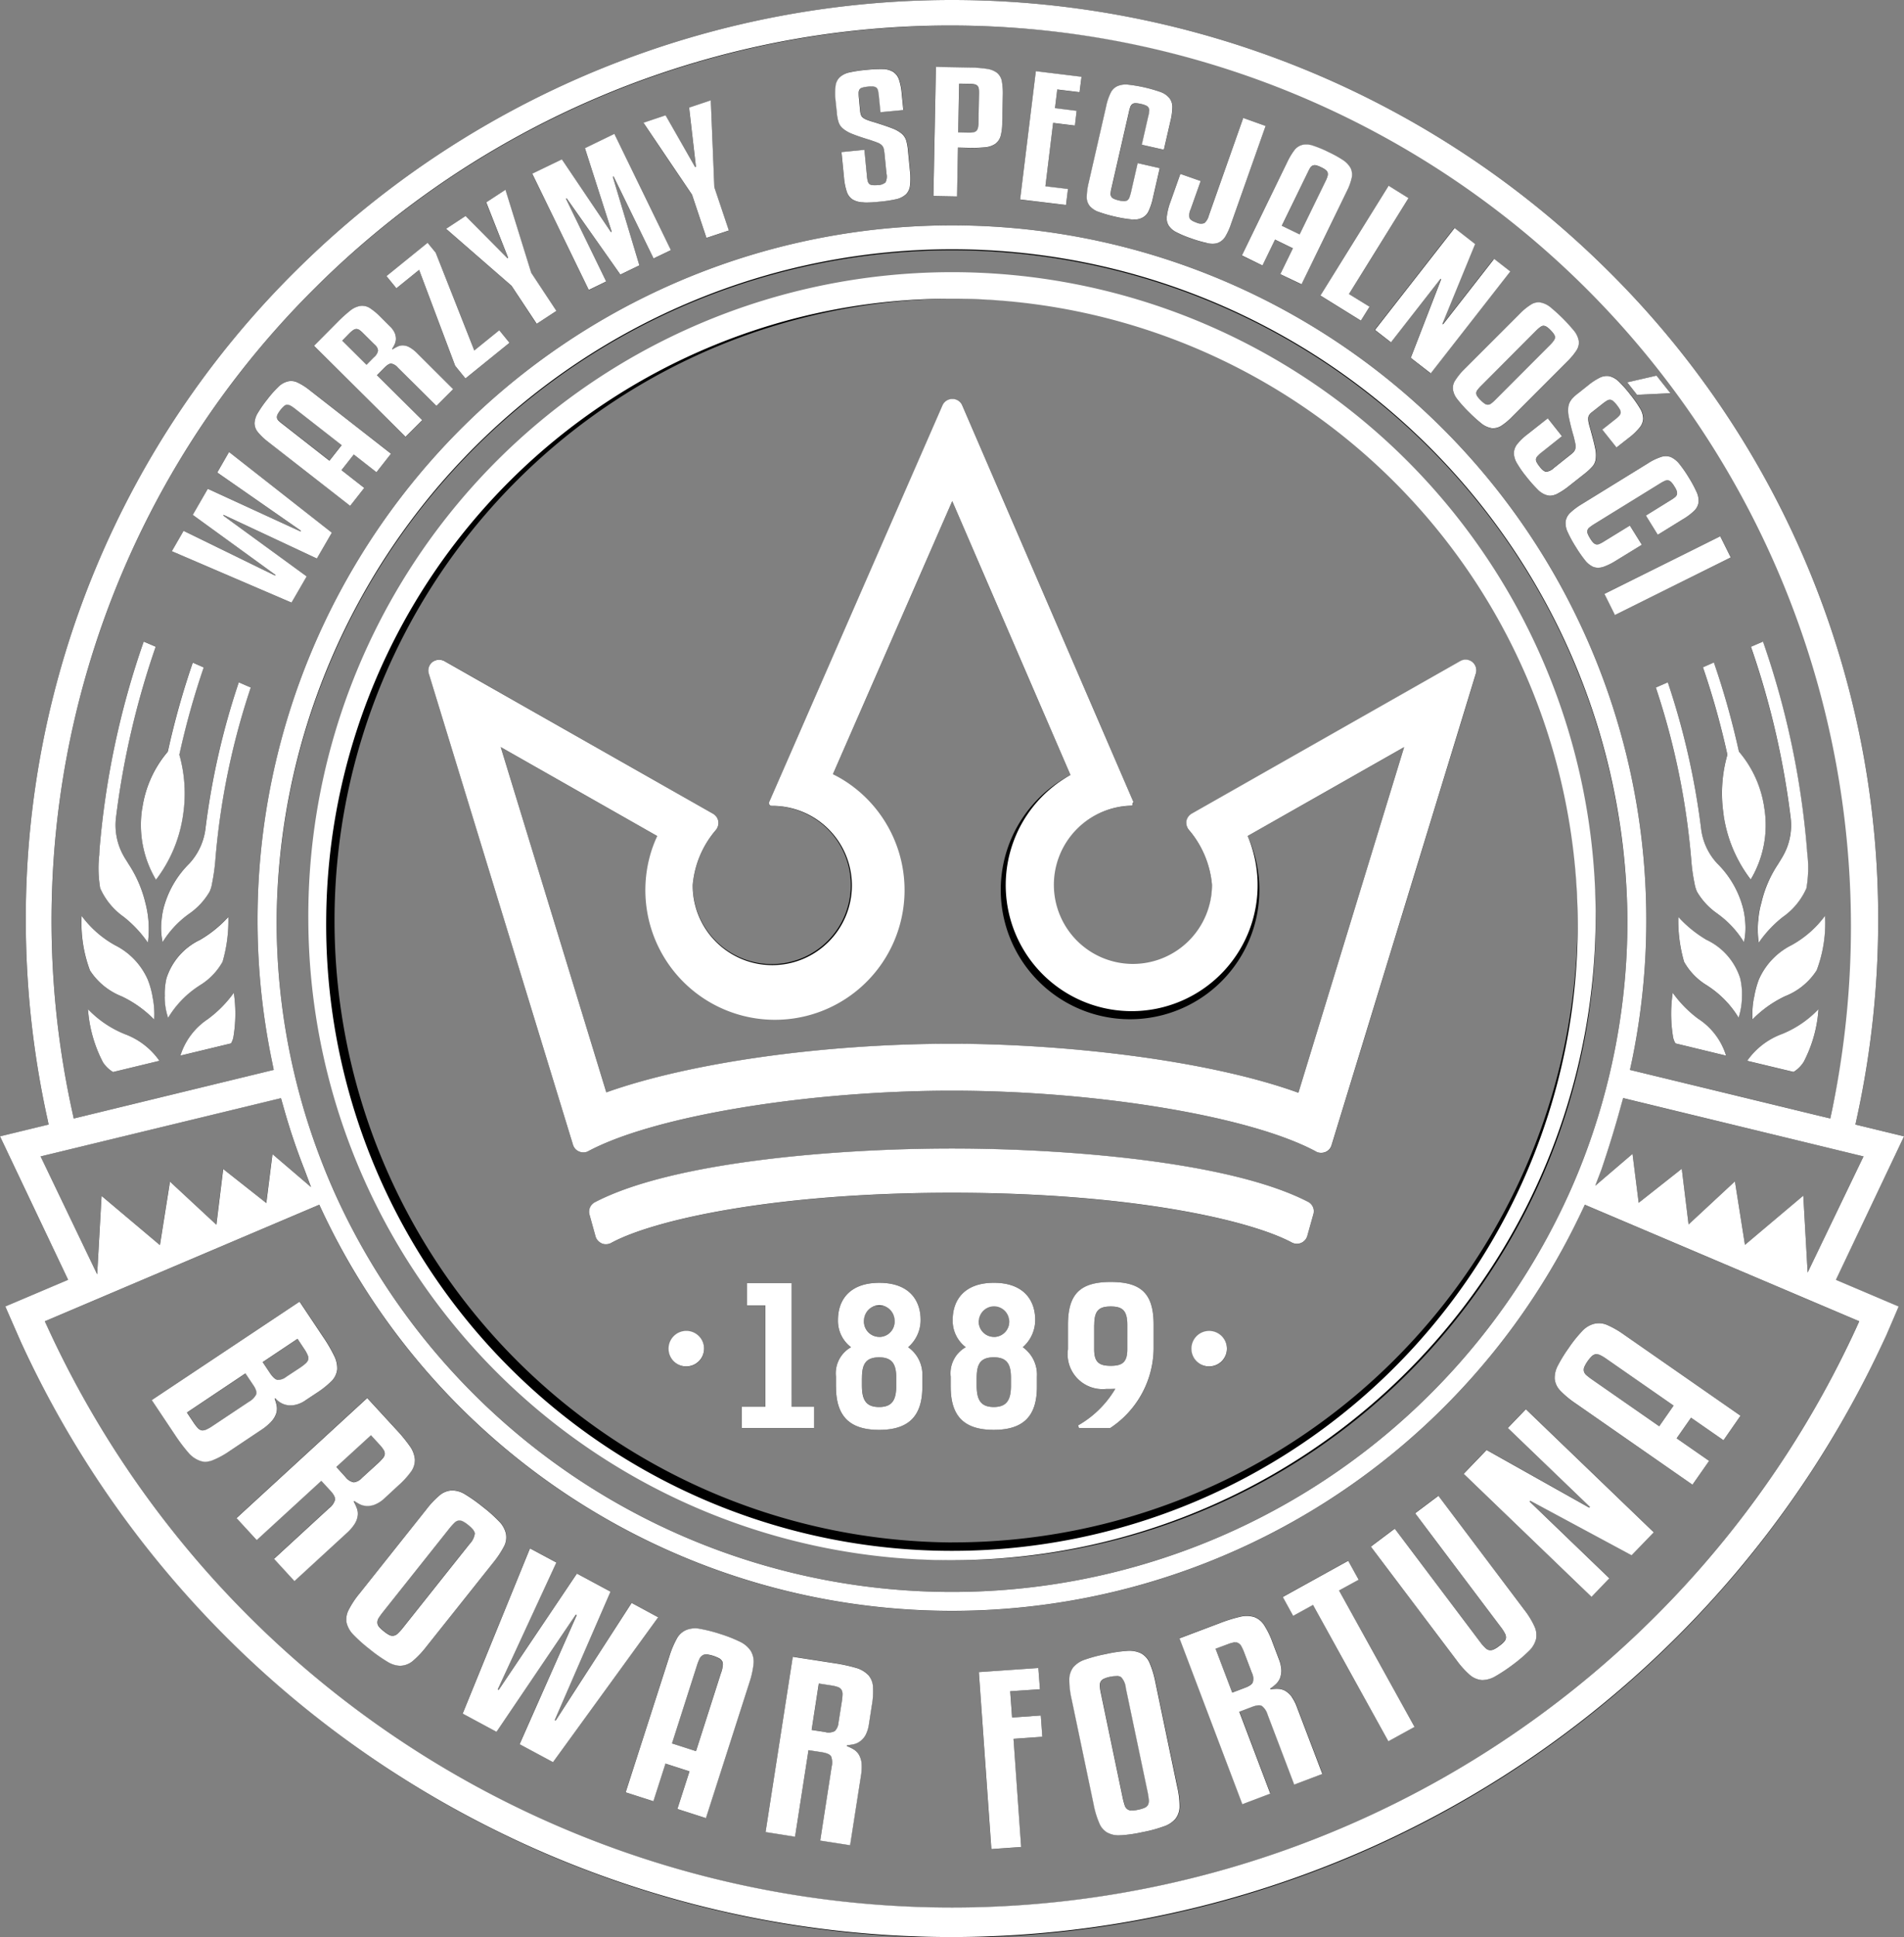
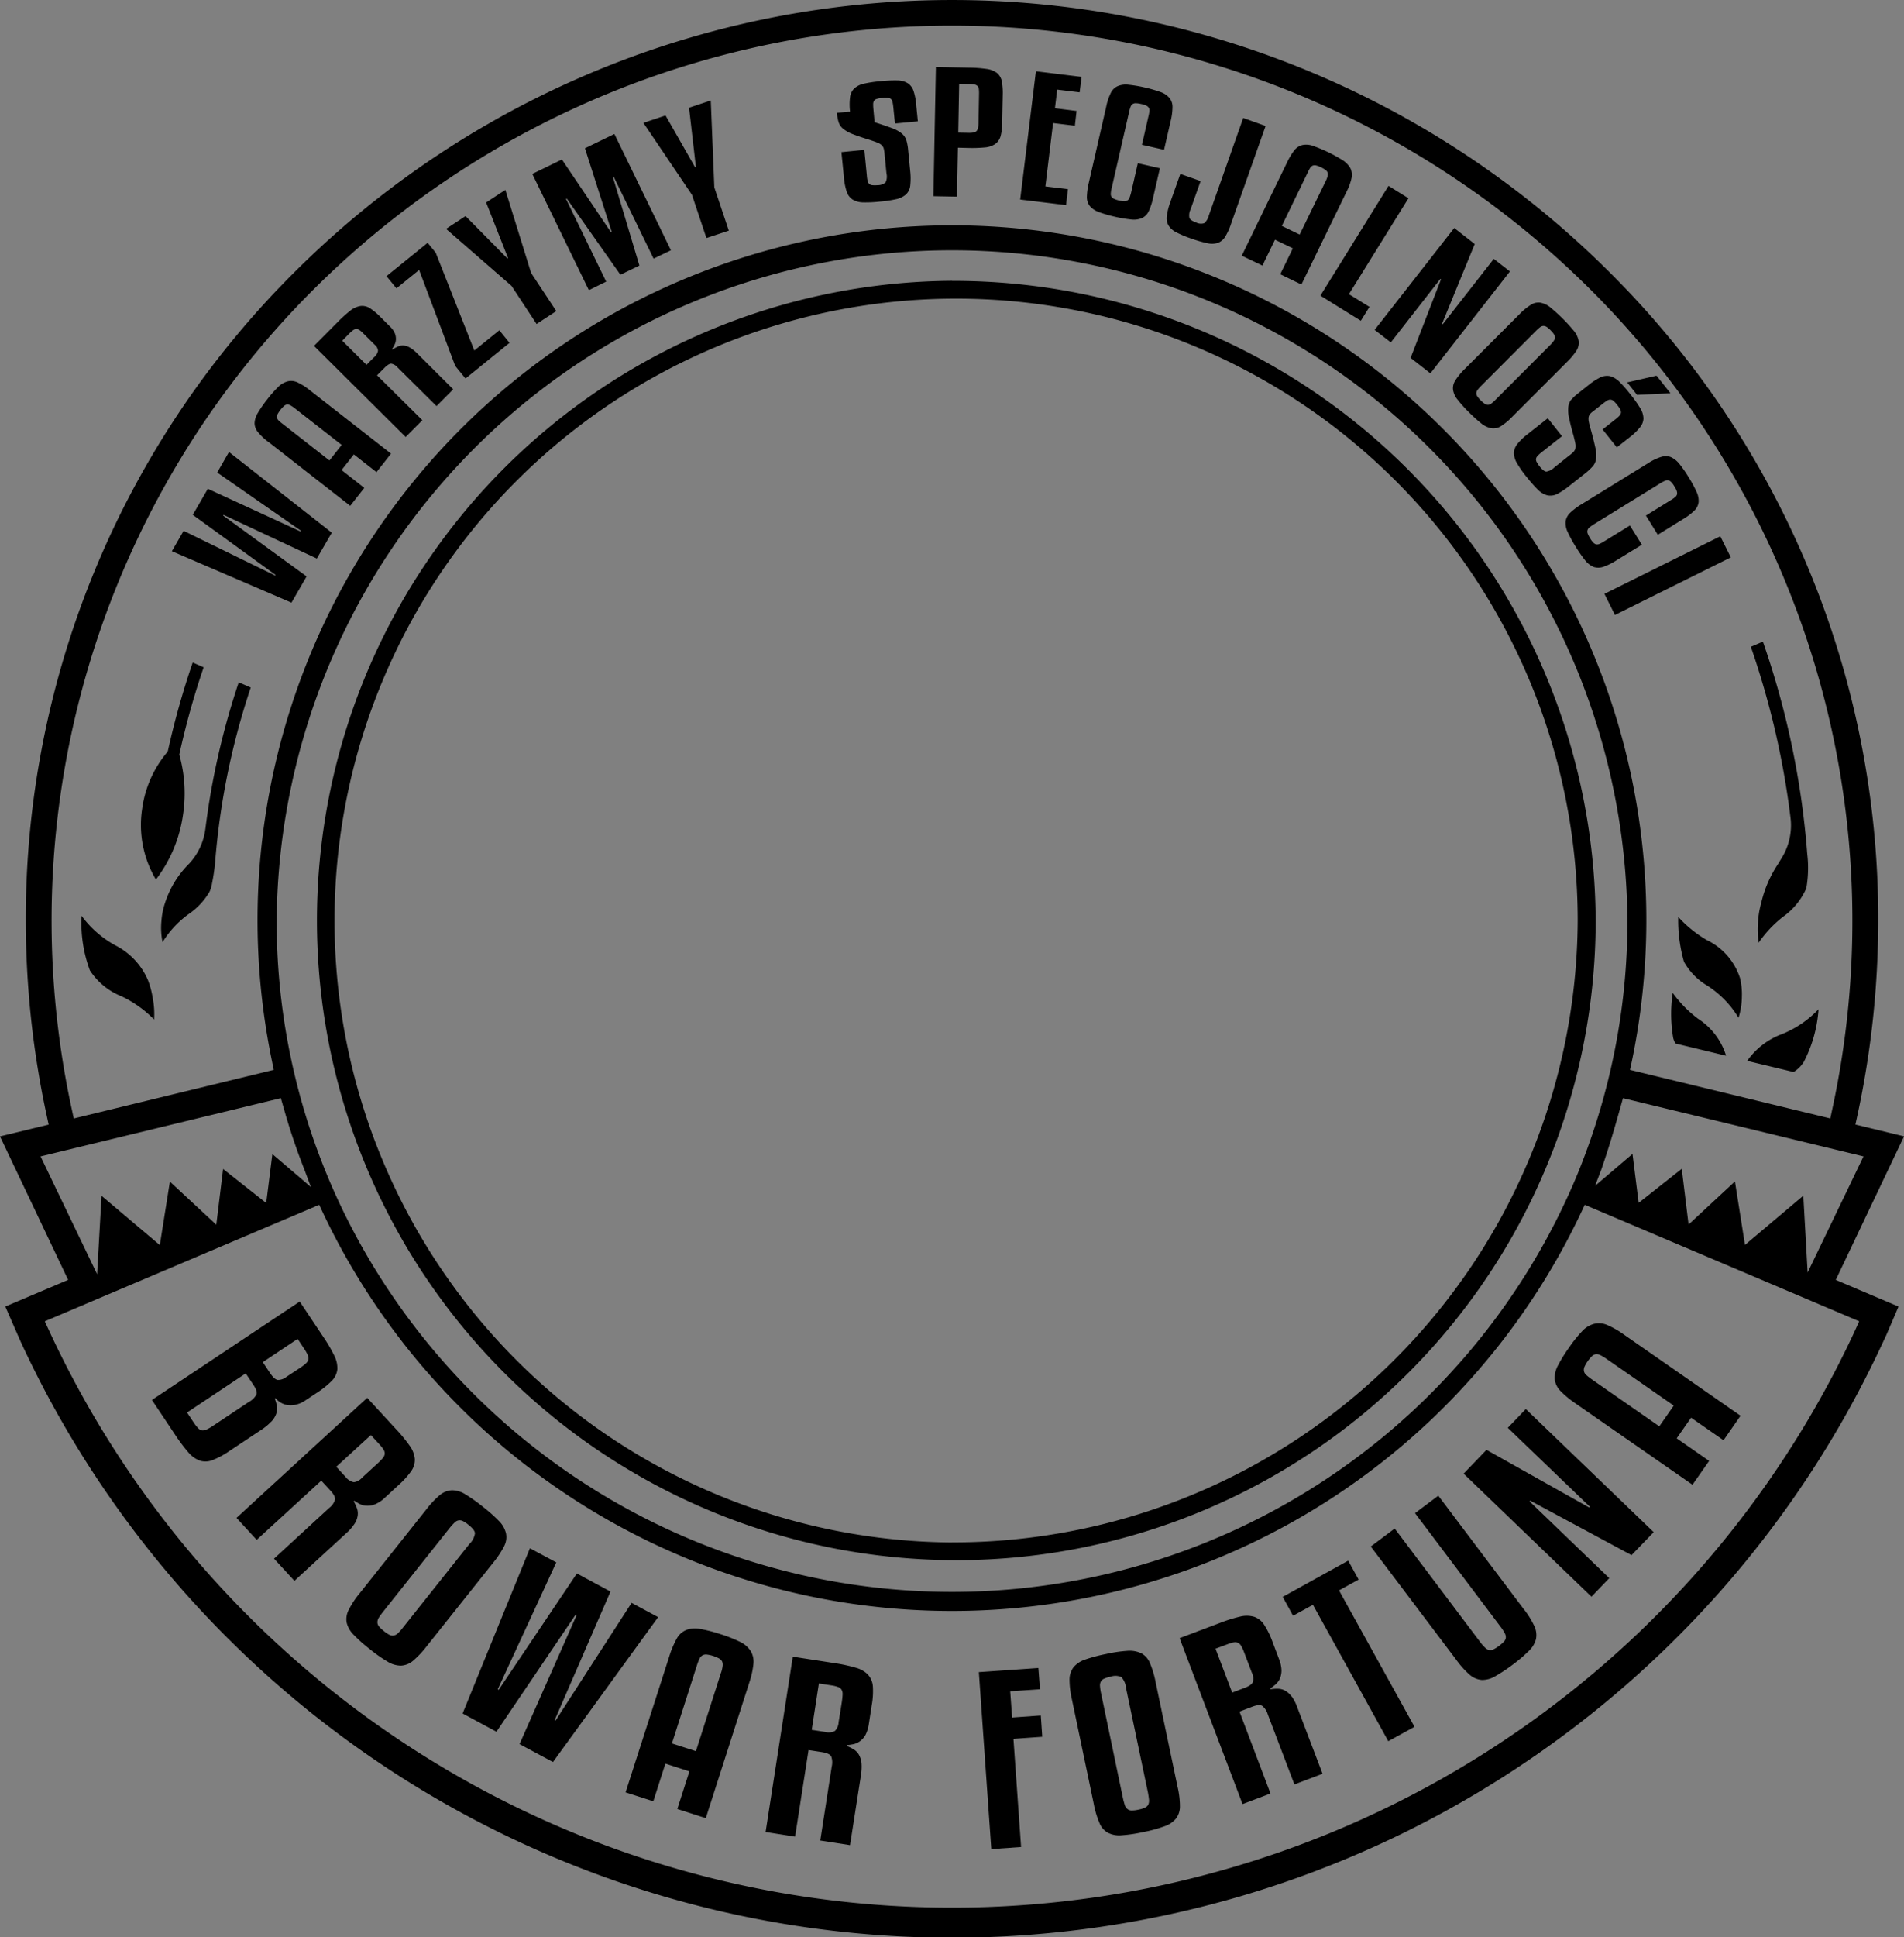
<svg xmlns="http://www.w3.org/2000/svg" width="119" height="121.001">
  <rect width="100%" height="100%" fill="#808080" stroke="none" />
-   <path d="M81.152 68.262c-5.776-2.091-14.839-3.057-21.656-3.057-8.125 0-16.453 1.2-21.6 3.038l-6.6-21.571 9.779 5.555a7.873 7.873 0 1 0 10.983-3.864l7.457-17.056 7.389 17.108a8.082 8.082 0 1 0 11.074 3.811l9.779-5.551zm10.874-26.9a.688.688 0 0 0-.425-.147.671.671 0 0 0-.328.089l-16.781 9.529a.693.693 0 0 0-.338.472.718.718 0 0 0 .161.553 6.085 6.085 0 0 1 1.439 3.426 4.973 4.973 0 1 1-4.978-4.941c.008 0-.013-.172.056-.2a.06.06 0 0 0 .013-.015.016.016 0 0 0 0-.019l-10.7-24.775a.663.663 0 0 0-.617-.4.676.676 0 0 0-.619.4L48.076 50.109a.157.157 0 0 0 .021.16.155.155 0 0 0 .136.076h.005a.184.184 0 0 1 .034 0 4.941 4.941 0 1 1-4.976 4.941 6.064 6.064 0 0 1 1.443-3.426.7.7 0 0 0 .158-.553.674.674 0 0 0-.334-.472l-16.777-9.537a.682.682 0 0 0-.76.058.672.672 0 0 0-.222.716l9.009 29.44a.663.663 0 0 0 .386.423.672.672 0 0 0 .264.054.6.6 0 0 0 .312-.083c4.2-2.231 13.857-3.772 22.721-3.772 8.887 0 18.593 1.555 22.768 3.806a.67.67 0 0 0 .321.083.754.754 0 0 0 .258-.05.662.662 0 0 0 .386-.43l9.021-29.47a.671.671 0 0 0-.224-.716" />
-   <path d="M81.751 75.078c-4.948-2.555-15.369-3.33-22.254-3.33-6.916 0-17.391.783-22.32 3.36a.667.667 0 0 0-.333.768l.379 1.367a.677.677 0 0 0 .391.434.689.689 0 0 0 .588-.029c2.545-1.393 9.972-3.132 21.295-3.132 11.253 0 18.655 1.719 21.242 3.108a.676.676 0 0 0 .968-.414l.38-1.358a.66.66 0 0 0-.336-.773m-32.275 5.083h-2.8v1.394h1.157v6.324h-1.472v1.326h4.514V87.88h-1.4zm6.543 6.38c0 .862-.228 1.351-1.071 1.351s-1.074-.489-1.074-1.351v-.465c0-.855.224-1.289 1.074-1.289s1.071.455 1.071 1.289zm-1.061-4.975a.871.871 0 0 1 .958.924.958.958 0 0 1-.877 1.021h-.082a.958.958 0 0 1-.954-1.021.869.869 0 0 1 .954-.924m1.8 2.59a2.244 2.244 0 0 0 .779-1.7c0-1.276-.753-2.323-2.582-2.323s-2.583 1.047-2.583 2.323a2.066 2.066 0 0 0 .817 1.7 1.867 1.867 0 0 0-.943 1.838v.63c0 1.865.87 2.693 2.7 2.693s2.7-.828 2.7-2.693v-.63a2.091 2.091 0 0 0-.888-1.838m6.43 2.385c0 .862-.225 1.351-1.073 1.351s-1.069-.489-1.069-1.351v-.465c0-.855.222-1.289 1.069-1.289s1.073.455 1.073 1.289zm-1.066-4.975a.869.869 0 0 1 .957.924.956.956 0 0 1-.871 1.021h-.086a.954.954 0 0 1-.947-1.021.865.865 0 0 1 .947-.924m1.807 2.59a2.262 2.262 0 0 0 .775-1.7c0-1.276-.754-2.323-2.582-2.323s-2.577 1.047-2.577 2.323a2.079 2.079 0 0 0 .815 1.7 1.872 1.872 0 0 0-.94 1.838v.63c0 1.865.867 2.693 2.695 2.693s2.7-.828 2.7-2.693v-.63a2.1 2.1 0 0 0-.882-1.838m6.53.128c0 .819-.318 1.033-1.036 1.033s-1.036-.214-1.036-1.033v-1.524c0-.912.318-1.147 1.036-1.147s1.036.235 1.036 1.147zm-1.036-4.2c-1.92 0-2.676.757-2.676 2.678v1.524a2.185 2.185 0 0 0 2.386 2.482c.152 0 .411 0 .573-.011a6.324 6.324 0 0 1-2.322 2.284l.05.165h1.956a6.022 6.022 0 0 0 2.711-4.921v-1.524c0-1.921-.743-2.678-2.679-2.678m-26.529 3.082a1.1 1.1 0 1 0 1.11 1.1 1.105 1.105 0 0 0-1.11-1.1m32.679 0a1.1 1.1 0 1 0 1.109 1.1 1.1 1.1 0 0 0-1.109-1.1" />
  <path d="M59.506 96.353a38.849 38.849 0 1 1 39.1-38.855 39.028 39.028 0 0 1-39.1 38.851m0-78.809a39.96 39.96 0 1 0 40.223 39.958 40.143 40.143 0 0 0-40.223-39.953" />
  <path d="M116.2 82.537l-.254.561a62.2 62.2 0 0 1-112.889 0l-.26-.559 17.153-7.278.245.522a43.506 43.506 0 0 0 78.606 0l.248-.522.306.13zM2.534 72.237l15.019-3.639.16.556a40.188 40.188 0 0 0 1.31 3.905l.41 1.093-2.41-2.06-.385 3.056-2.694-2.125-.426 3.481-2.9-2.692-.629 3.965-3.643-3.079-.276 4.9zm17.172-54.263a56.54 56.54 0 0 1 79.583 0 55.681 55.681 0 0 1 15.233 51.292l-.128.6-.6-.144-11.921-2.89.123-.563a43.4 43.4 0 1 0-85 0l.114.563-12.5 3.037-.13-.6a55.653 55.653 0 0 1 15.226-51.295m79.2 54.58a37.751 37.751 0 0 1-1.21 2.8 42.325 42.325 0 0 1-76.389 0 40.976 40.976 0 0 1-1.206-2.8 41.435 41.435 0 0 1-2.81-15.062 42.213 42.213 0 0 1 84.423 0 41.615 41.615 0 0 1-2.809 15.062m17.565-.317l-3.493 7.254-.27-4.8-3.646 3.076-.628-3.965-2.886 2.68-.014-.005-.424-3.464-2.693 2.125-.385-3.055-2.325 1.981h-.009l.383-1c.478-1.379.834-2.6 1.2-3.909l.156-.556zm2.533-1.253l-3.04-.736.125-.57a57.825 57.825 0 0 0 1.3-12.184 56.9 56.9 0 0 0-16.959-40.655 58.167 58.167 0 0 0-81.861 0A56.911 56.911 0 0 0 1.612 57.498a57.757 57.757 0 0 0 1.306 12.184l.122.57-3.04.736 4.259 8.963-3.927 1.665c.148.334.386.89.93 2.124l.036.083a64.11 64.11 0 0 0 116.4-.007l.176-.372c.232-.538.569-1.317.783-1.827l-3.923-1.665z" />
  <path d="M12.837 51.773a3.919 3.919 0 0 1-1.012 2.174 6.08 6.08 0 0 0-1.516 2.472 4.6 4.6 0 0 0-.221 1.136 4.443 4.443 0 0 0 .071 1.3 6.121 6.121 0 0 1 1.648-1.765 4.337 4.337 0 0 0 1.288-1.385 2.006 2.006 0 0 0 .159-.537 12.246 12.246 0 0 0 .194-1.338 45.584 45.584 0 0 1 2.223-10.882l-.75-.325a46.774 46.774 0 0 0-2.083 9.151M7.597 62.238a7.1 7.1 0 0 1 2.034 1.449 5.248 5.248 0 0 0-.091-1.368 5.375 5.375 0 0 0-.308-1.128 4.389 4.389 0 0 0-2.055-2.153 6.53 6.53 0 0 1-2.078-1.828 8.452 8.452 0 0 0 .519 3.407 4.2 4.2 0 0 0 1.979 1.62m2.145-7.29a8.662 8.662 0 0 0 1.7-4.081 8.884 8.884 0 0 0-.22-3.665l-.018-.059.015-.066a49.413 49.413 0 0 1 1.509-5.391l-.684-.3a50.443 50.443 0 0 0-1.546 5.5l-.025.077-.03.033a6.956 6.956 0 0 0-1.558 3.52 6.676 6.676 0 0 0 .858 4.426" />
-   <path d="M7.744 57.284a7.336 7.336 0 0 1 1.5 1.6 6.458 6.458 0 0 0-.16-2.5 7.724 7.724 0 0 0-1.068-2.446L8 53.912c-.077-.128-.157-.252-.237-.385a3.92 3.92 0 0 1-.513-2.456 52.262 52.262 0 0 1 2.481-10.675l-.749-.323a52.476 52.476 0 0 0-2.767 13.042c0 .047 0 .119-.009.207v.058a7.406 7.406 0 0 0 .056 2.1 4.355 4.355 0 0 0 1.485 1.8m5.281 6.356a4.258 4.258 0 0 0-1.753 2.312l3.163-.763a1.273 1.273 0 0 0 .145-.368 8.877 8.877 0 0 0 .029-2.795 7.307 7.307 0 0 1-1.584 1.613m-.578-2.065a4.018 4.018 0 0 0 1.458-1.5 9.1 9.1 0 0 0 .361-2.8 7.381 7.381 0 0 1-1.766 1.431 4.016 4.016 0 0 0-2.1 2.4 5.024 5.024 0 0 0 .1 2.468 6.159 6.159 0 0 1 1.946-2.007m-4.673 3.031A6.6 6.6 0 0 1 5.5 63.045a8.431 8.431 0 0 0 .919 3.285 1.976 1.976 0 0 0 .643.636l2.9-.7a4.55 4.55 0 0 0-2.187-1.677m101.074-8.17a6.056 6.056 0 0 0-1.515-2.472 3.865 3.865 0 0 1-1.014-2.174 47.008 47.008 0 0 0-2.082-9.151l-.749.325a45.906 45.906 0 0 1 2.224 10.882 10.9 10.9 0 0 0 .191 1.338 2.154 2.154 0 0 0 .157.536 4.334 4.334 0 0 0 1.3 1.386A6.123 6.123 0 0 1 109 58.854a4.256 4.256 0 0 0 .075-1.3 4.7 4.7 0 0 0-.223-1.136m1.073 4.774a5.959 5.959 0 0 0-.3 1.128 5.343 5.343 0 0 0-.1 1.368 7.094 7.094 0 0 1 2.038-1.449 4.136 4.136 0 0 0 1.973-1.619 8.31 8.31 0 0 0 .522-3.407 6.458 6.458 0 0 1-2.078 1.827 4.366 4.366 0 0 0-2.057 2.153m-3.492-19.509a49.487 49.487 0 0 1 1.512 5.391l.014.068-.014.059a8.722 8.722 0 0 0-.223 3.665 8.632 8.632 0 0 0 1.7 4.08 6.618 6.618 0 0 0 .856-4.426 6.932 6.932 0 0 0-1.557-3.52l-.03-.032-.02-.078a50.043 50.043 0 0 0-1.549-5.5z" />
-   <path d="M111.395 53.531c-.078.134-.156.257-.236.386l-.01.025a7.31 7.31 0 0 0-1.068 2.446 5.362 5.362 0 0 0-.2 1.16 5.717 5.717 0 0 0 .035 1.338 7.333 7.333 0 0 1 1.5-1.6 4.307 4.307 0 0 0 1.479-1.8 7.365 7.365 0 0 0 .063-2.1l-.005-.058c-.01-.087-.013-.16-.017-.206a52.416 52.416 0 0 0-2.755-13.043l-.753.323a51.769 51.769 0 0 1 2.479 10.675 3.878 3.878 0 0 1-.513 2.456m-5.267 10.103a7.393 7.393 0 0 1-1.582-1.613 8.869 8.869 0 0 0 .027 2.795 1.2 1.2 0 0 0 .147.368l3.162.763a4.235 4.235 0 0 0-1.754-2.312m.523-4.929a7.594 7.594 0 0 1-1.761-1.431 9.377 9.377 0 0 0 .358 2.8 3.991 3.991 0 0 0 1.459 1.493 6.186 6.186 0 0 1 1.951 2.007 4.533 4.533 0 0 0 .21-1.327 4.326 4.326 0 0 0-.113-1.141 4 4 0 0 0-2.107-2.4m2.552 7.561l2.9.695a1.94 1.94 0 0 0 .64-.635 8.327 8.327 0 0 0 .919-3.285 6.518 6.518 0 0 1-2.273 1.548 4.589 4.589 0 0 0-2.185 1.677m-93.64 21.3l-2.253 1.5a2.526 2.526 0 0 1-.4.227.535.535 0 0 1-.277.056.453.453 0 0 1-.239-.129 2.669 2.669 0 0 1-.258-.323l-.442-.666 3.667-2.442.472.705c.181.265.246.467.2.606a1.119 1.119 0 0 1-.465.465m3.038-3.933l.438.663a2.067 2.067 0 0 1 .2.371.429.429 0 0 1 .028.28.562.562 0 0 1-.165.232 3 3 0 0 1-.334.255l-.867.571a.838.838 0 0 1-.551.194c-.135-.024-.29-.162-.461-.412l-.466-.7zm-1.653 5.175a1.39 1.39 0 0 0 .311-.49 1.009 1.009 0 0 0 .047-.47 2.287 2.287 0 0 0-.135-.479l.05-.032a1.149 1.149 0 0 0 .283.253 1.219 1.219 0 0 0 .419.17 1.468 1.468 0 0 0 .537-.01 1.765 1.765 0 0 0 .664-.3l.691-.458a5.575 5.575 0 0 0 .926-.743 1.213 1.213 0 0 0 .341-.717 1.722 1.722 0 0 0-.192-.852 9.185 9.185 0 0 0-.686-1.171l-1.474-2.208-9.237 6.148 1.477 2.213a10.865 10.865 0 0 0 .813 1.077 1.7 1.7 0 0 0 .722.506 1.185 1.185 0 0 0 .8-.048 5.316 5.316 0 0 0 1.05-.571l1.949-1.295a3.477 3.477 0 0 0 .643-.527m4.067 2.819l2.164-1.981.537.584a2.148 2.148 0 0 1 .26.333.442.442 0 0 1 .068.268.506.506 0 0 1-.119.251 3.767 3.767 0 0 1-.3.312l-1 .917a.819.819 0 0 1-.511.278.87.87 0 0 1-.524-.337zm1.143 3.562a1.268 1.268 0 0 0 .194-.5.953.953 0 0 0-.041-.458 2.453 2.453 0 0 0-.207-.445l.039-.04a2.8 2.8 0 0 0 .358.214 1.068 1.068 0 0 0 .436.1 1.247 1.247 0 0 0 .509-.094 1.978 1.978 0 0 0 .6-.4l.856-.792a5.164 5.164 0 0 0 .793-.87 1.231 1.231 0 0 0 .23-.761 1.663 1.663 0 0 0-.317-.823 9.351 9.351 0 0 0-.859-1.045l-1.8-1.955-8.168 7.5 1.262 1.373 4.036-3.7.569.617c.22.24.313.431.288.576a1.026 1.026 0 0 1-.37.518l-3.441 3.162 1.275 1.386 3.257-2.991a2.779 2.779 0 0 0 .5-.575m7.187 1.254l-4.164 5.236a3.042 3.042 0 0 1-.3.34.5.5 0 0 1-.265.149.426.426 0 0 1-.276-.04 1.833 1.833 0 0 1-.345-.233 2.343 2.343 0 0 1-.3-.279.443.443 0 0 1-.106-.256.535.535 0 0 1 .079-.291 4.55 4.55 0 0 1 .275-.382l4.162-5.234a3.673 3.673 0 0 1 .3-.332.481.481 0 0 1 .256-.144.458.458 0 0 1 .274.047 1.73 1.73 0 0 1 .341.23c.268.21.4.386.41.531a1.18 1.18 0 0 1-.334.656m2.158.144a1.21 1.21 0 0 0 .114-.8 1.614 1.614 0 0 0-.438-.765 9.287 9.287 0 0 0-1.009-.894 10.02 10.02 0 0 0-1.1-.78 1.573 1.573 0 0 0-.835-.249 1.284 1.284 0 0 0-.752.3 5.594 5.594 0 0 0-.842.893l-4.163 5.235a5.547 5.547 0 0 0-.688 1.036 1.265 1.265 0 0 0-.131.8 1.6 1.6 0 0 0 .43.755 9.37 9.37 0 0 0 1.011.9 9.008 9.008 0 0 0 1.1.777 1.613 1.613 0 0 0 .849.26 1.268 1.268 0 0 0 .754-.3 5.863 5.863 0 0 0 .848-.9l4.167-5.232a6.124 6.124 0 0 0 .685-1.031m7.964 3.541l-4.746 7.345-.058-.03 3.485-8.021-2.1-1.13-4.888 7.268-.058-.033 3.659-7.928-1.648-.883-4.207 10.321 2.115 1.14 4.957-7.326.058.033-3.572 8.067 2.09 1.119 6.572-9.051zm5.577 4.401l-1.556 4.863-1.5-.483 1.557-4.859a3.107 3.107 0 0 1 .164-.428.445.445 0 0 1 .194-.218.452.452 0 0 1 .269-.046 2.02 2.02 0 0 1 .384.084 2.42 2.42 0 0 1 .38.159.49.49 0 0 1 .194.2.557.557 0 0 1 .023.291 1.791 1.791 0 0 1-.112.444m1.193-1.977a8.85 8.85 0 0 0-1.218-.479 9.293 9.293 0 0 0-1.265-.324 1.526 1.526 0 0 0-.869.066 1.191 1.191 0 0 0-.594.542 5.766 5.766 0 0 0-.474 1.137l-2.723 8.464 1.733.556.756-2.351 1.5.483-.755 2.35 1.78.572 2.72-8.473a5.481 5.481 0 0 0 .259-1.174 1.306 1.306 0 0 0-.178-.8 1.648 1.648 0 0 0-.673-.571m6.385 3.702l-.213 1.34a.821.821 0 0 1-.231.532.849.849 0 0 1-.618.058l-.831-.128.448-2.9.784.121a2.07 2.07 0 0 1 .413.1.417.417 0 0 1 .222.17.552.552 0 0 1 .064.277 3.731 3.731 0 0 1-.039.424m1.638-1.629a1.7 1.7 0 0 0-.766-.443 9.985 9.985 0 0 0-1.316-.285l-2.63-.406-1.7 10.951 1.843.289.841-5.407.833.128q.48.077.583.267a1.1 1.1 0 0 1 .033.637l-.716 4.618 1.86.288.683-4.368a3.262 3.262 0 0 0 .035-.76 1.4 1.4 0 0 0-.159-.511.952.952 0 0 0-.32-.336 2.565 2.565 0 0 0-.442-.217l.006-.057a2.776 2.776 0 0 0 .411-.057 1.03 1.03 0 0 0 .409-.188 1.2 1.2 0 0 0 .341-.388 2.164 2.164 0 0 0 .212-.688l.177-1.149a4.884 4.884 0 0 0 .075-1.174 1.2 1.2 0 0 0-.3-.744m10.795 2.539l-1.793.128-.119-1.641 1.86-.125-.1-1.328-3.719.257.777 11.057 1.861-.132-.477-6.757 1.8-.128zm6.709 5.579a.439.439 0 0 1-.209.183 1.859 1.859 0 0 1-.4.12 1.769 1.769 0 0 1-.415.05.419.419 0 0 1-.264-.083.464.464 0 0 1-.167-.241 4.585 4.585 0 0 1-.123-.458l-1.367-6.546a3.04 3.04 0 0 1-.064-.438.487.487 0 0 1 .056-.289.412.412 0 0 1 .208-.179 1.677 1.677 0 0 1 .4-.122.9.9 0 0 1 .67.025 1.133 1.133 0 0 1 .291.675l1.375 6.551c.032.185.054.334.064.448a.569.569 0 0 1-.052.3m.459-7.684a5.772 5.772 0 0 0-.358-1.18 1.205 1.205 0 0 0-.538-.6 1.714 1.714 0 0 0-.871-.149 8.63 8.63 0 0 0-1.338.2 9.545 9.545 0 0 0-1.3.346 1.619 1.619 0 0 0-.722.48 1.3 1.3 0 0 0-.249.773 5.56 5.56 0 0 0 .147 1.221l1.37 6.551a5.605 5.605 0 0 0 .356 1.184 1.185 1.185 0 0 0 .532.611 1.571 1.571 0 0 0 .862.153 9.043 9.043 0 0 0 1.34-.2 8.477 8.477 0 0 0 1.3-.351 1.612 1.612 0 0 0 .738-.479 1.242 1.242 0 0 0 .255-.777 5.428 5.428 0 0 0-.15-1.233zm6.08.022c-.052.13-.218.251-.5.357l-.79.3-1.041-2.742.746-.278a2.136 2.136 0 0 1 .4-.118.408.408 0 0 1 .275.039.482.482 0 0 1 .192.2 2.82 2.82 0 0 1 .178.393l.482 1.269a.8.8 0 0 1 .059.577m2.439.924a1.35 1.35 0 0 0-.394-.37.98.98 0 0 0-.441-.133 2.312 2.312 0 0 0-.49.031l-.02-.053a3.38 3.38 0 0 0 .332-.256 1.121 1.121 0 0 0 .264-.355 1.379 1.379 0 0 0 .1-.515 2.088 2.088 0 0 0-.152-.705l-.41-1.083a5.267 5.267 0 0 0-.518-1.059 1.231 1.231 0 0 0-.621-.5 1.671 1.671 0 0 0-.888-.013 9.421 9.421 0 0 0-1.287.406l-2.491.941 3.933 10.364 1.748-.66-1.938-5.117.787-.3c.3-.116.516-.136.64-.053a1.069 1.069 0 0 1 .344.534l1.661 4.368 1.759-.666-1.573-4.132a2.9 2.9 0 0 0-.34-.681m4.167-7.317l-.651-1.183-4.093 2.264.647 1.178 1.243-.683 4.709 8.521 1.638-.9-4.718-8.522zm10.327 1.854l-5.346-7.095-1.455 1.092 5.349 7.1a2.611 2.611 0 0 1 .254.393.512.512 0 0 1 .072.281.414.414 0 0 1-.113.244 2.487 2.487 0 0 1-.646.486.509.509 0 0 1-.269.047.464.464 0 0 1-.257-.14 2.481 2.481 0 0 1-.313-.355l-5.348-7.095-1.495 1.122 5.352 7.09a5.624 5.624 0 0 0 .832.924 1.325 1.325 0 0 0 .752.321 1.6 1.6 0 0 0 .835-.225 10.667 10.667 0 0 0 1.108-.734 9.192 9.192 0 0 0 .994-.846 1.57 1.57 0 0 0 .452-.742 1.3 1.3 0 0 0-.1-.81 5.222 5.222 0 0 0-.654-1.055m-1.007-11.337l5.132 4.934-.049.042-6.414-3.6-1.43 1.487 7.99 7.687 1.114-1.16-4.982-4.794.038-.049 6.334 3.406 1.387-1.435-7.993-7.69zm4.793-3.813a2.147 2.147 0 0 1 .2-.347 2.224 2.224 0 0 1 .261-.311.488.488 0 0 1 .247-.129.547.547 0 0 1 .285.06 2.847 2.847 0 0 1 .386.234l4.2 2.918-.903 1.294-4.2-2.919a4.078 4.078 0 0 1-.357-.279.446.446 0 0 1-.152-.246.476.476 0 0 1 .033-.273m-.977-1.184a9.152 9.152 0 0 0-.688 1.113 1.625 1.625 0 0 0-.194.846 1.262 1.262 0 0 0 .35.725 5.943 5.943 0 0 0 .949.787l7.311 5.079 1.04-1.487-2.029-1.412.9-1.289 2.028 1.409 1.064-1.531-7.3-5.077a5.513 5.513 0 0 0-1.054-.6 1.29 1.29 0 0 0-.82-.058 1.565 1.565 0 0 0-.741.471 7.908 7.908 0 0 0-.814 1.022M19.162 36.007l-5.214-3.8.023-.045 5.83 2.728.936-1.614-6.425-5.041-.736 1.281 5.231 3.637-.024.046-5.794-2.666-.94 1.628 5.172 3.751-.024.042-5.721-2.794-.734 1.271 7.475 3.216zm-1.81-10.141a2.06 2.06 0 0 1 .174-.263 1.941 1.941 0 0 1 .217-.235.375.375 0 0 1 .193-.1.4.4 0 0 1 .207.049 1.992 1.992 0 0 1 .279.187l2.932 2.289-.764.972-2.929-2.29a2.4 2.4 0 0 1-.254-.214.344.344 0 0 1-.1-.191.429.429 0 0 1 .045-.209m-.576 1.744l5.113 3.993.88-1.121-1.421-1.113.767-.978 1.416 1.108.908-1.156-5.111-3.99a3.755 3.755 0 0 0-.744-.465.918.918 0 0 0-.61-.059 1.325 1.325 0 0 0-.59.349 7.247 7.247 0 0 0-.68.774 7.392 7.392 0 0 0-.587.844 1.334 1.334 0 0 0-.206.644.891.891 0 0 0 .214.563 3.733 3.733 0 0 0 .651.613m6.13-4.821l-1.515-1.506.438-.448a2.137 2.137 0 0 1 .251-.217.34.34 0 0 1 .21-.065.384.384 0 0 1 .189.073 1.788 1.788 0 0 1 .234.208l.705.7a.549.549 0 0 1 .208.37.688.688 0 0 1-.253.415zm3.491 3.46l-2.831-2.805.468-.471c.184-.183.327-.268.434-.254a.7.7 0 0 1 .395.248l2.419 2.4 1.044-1.048-2.283-2.276a2.162 2.162 0 0 0-.441-.339.885.885 0 0 0-.381-.121.744.744 0 0 0-.35.061 3.054 3.054 0 0 0-.334.187l-.032-.028a2.072 2.072 0 0 0 .16-.284.8.8 0 0 0 .08-.331.921.921 0 0 0-.074-.383 1.285 1.285 0 0 0-.31-.421l-.6-.6a3.864 3.864 0 0 0-.662-.545.9.9 0 0 0-.583-.122 1.374 1.374 0 0 0-.628.292 8.582 8.582 0 0 0-.787.712l-1.476 1.485 5.729 5.69zm-.202-9.387l2.255 5.994.643.789 2.752-2.228-.637-.786-1.563 1.265-2.413-6.11-.505-.619-2.571 2.082.621.762zm7.341 3.376l1.232-.805-1.573-2.382-1.611-5.19-1.2.786 1.366 3.468-.04.029-2.614-2.647-1.217.8 4.09 3.56zm4.35-2.648l-2.512-5.166.049-.021 3.352 4.758 1.187-.574-1.659-5.536.046-.025 2.5 5.128 1.084-.522-3.534-7.263-1.84.893 1.672 5.22-.047.025-3.064-4.544-1.852.9 3.536 7.262zm6.265-2.721l1.4-.463-.906-2.7-.222-5.429-1.357.451.427 3.7-.05.019-1.847-3.235-1.383.463 3.034 4.492zm8.155-7.823a2.636 2.636 0 0 0 .107.579.877.877 0 0 0 .282.416 2.153 2.153 0 0 0 .6.336q.4.158 1.085.368c.194.065.351.118.464.167a.727.727 0 0 1 .265.161.454.454 0 0 1 .129.225 2.716 2.716 0 0 1 .049.333l.119 1.211a.832.832 0 0 1-.057.55.756.756 0 0 1-.505.173 1.755 1.755 0 0 1-.325 0 .325.325 0 0 1-.193-.075.4.4 0 0 1-.1-.192 2.01 2.01 0 0 1-.049-.343l-.155-1.594-1.433.142.159 1.593a3.744 3.744 0 0 0 .176.888.922.922 0 0 0 .367.483 1.33 1.33 0 0 0 .646.175 7.859 7.859 0 0 0 1.012-.045 8.2 8.2 0 0 0 1.06-.155 1.364 1.364 0 0 0 .618-.3.894.894 0 0 0 .262-.545 4.2 4.2 0 0 0 0-.9l-.128-1.292a3.213 3.213 0 0 0-.112-.641.928.928 0 0 0-.285-.423 2.074 2.074 0 0 0-.611-.336c-.266-.1-.633-.227-1.091-.37a4.452 4.452 0 0 1-.456-.15.927.927 0 0 1-.258-.138.357.357 0 0 1-.124-.174 1.078 1.078 0 0 1-.054-.25l-.073-.8a2.888 2.888 0 0 1-.016-.344.387.387 0 0 1 .064-.21.318.318 0 0 1 .174-.106 1.98 1.98 0 0 1 .338-.06 1.791 1.791 0 0 1 .334-.006.384.384 0 0 1 .2.072.344.344 0 0 1 .1.189 2.669 2.669 0 0 1 .052.349l.1.994 1.43-.135-.1-1a3.7 3.7 0 0 0-.166-.888.932.932 0 0 0-.357-.488 1.247 1.247 0 0 0-.646-.18 7.942 7.942 0 0 0-1.044.048 7.706 7.706 0 0 0-1.053.155 1.317 1.317 0 0 0-.607.3.912.912 0 0 0-.263.549 3.69 3.69 0 0 0 0 .9zm7.641-1.81l.631.01a1.843 1.843 0 0 1 .335.032.389.389 0 0 1 .188.1.351.351 0 0 1 .078.192 2.227 2.227 0 0 1 .011.314l-.033 1.767a1.688 1.688 0 0 1-.031.334.425.425 0 0 1-.092.2.369.369 0 0 1-.193.094 1.707 1.707 0 0 1-.324.019l-.626-.012zm-.077 3.99l.632.015a8.46 8.46 0 0 0 1.051-.032 1.352 1.352 0 0 0 .648-.214.917.917 0 0 0 .336-.492 3.3 3.3 0 0 0 .1-.864l.035-1.728a4.132 4.132 0 0 0-.065-.866.9.9 0 0 0-.312-.5 1.394 1.394 0 0 0-.643-.241 8 8 0 0 0-1.059-.078l-2.1-.039-.156 8.067 1.472.028zm6.875 2.586l-1.41-.169.482-3.958 1.362.167.107-.922-1.353-.169.143-1.164 1.4.169.123-.964-2.856-.35-.982 8.012 2.867.347zm1.941 1.439a8.444 8.444 0 0 0 1.024.293 7.77 7.77 0 0 0 1 .167 1.269 1.269 0 0 0 .661-.09.863.863 0 0 0 .424-.429 3.889 3.889 0 0 0 .278-.86l.42-1.822-1.38-.315-.415 1.818a3.236 3.236 0 0 1-.1.333.329.329 0 0 1-.346.224 1.635 1.635 0 0 1-.309-.046 1.617 1.617 0 0 1-.31-.1.382.382 0 0 1-.168-.138.34.34 0 0 1-.04-.214 2 2 0 0 1 .057-.334l1.088-4.751a2.123 2.123 0 0 1 .089-.312.352.352 0 0 1 .128-.174.356.356 0 0 1 .211-.053 1.646 1.646 0 0 1 .323.048 1.214 1.214 0 0 1 .3.094.33.33 0 0 1 .169.131.3.3 0 0 1 .046.21 1.767 1.767 0 0 1-.057.326l-.407 1.786 1.381.313.409-1.78a3.826 3.826 0 0 0 .119-.894.874.874 0 0 0-.192-.564 1.277 1.277 0 0 0-.558-.371 8.316 8.316 0 0 0-.97-.28 8.435 8.435 0 0 0-1.024-.174 1.321 1.321 0 0 0-.683.087.874.874 0 0 0-.431.428 3.51 3.51 0 0 0-.283.847l-1.089 4.755a4.238 4.238 0 0 0-.122.9.89.89 0 0 0 .192.569 1.311 1.311 0 0 0 .571.371m4.235.257a.887.887 0 0 0 .112.587 1.206 1.206 0 0 0 .485.42 6.892 6.892 0 0 0 .909.38 7.878 7.878 0 0 0 1.007.292 1.258 1.258 0 0 0 .671-.013.922.922 0 0 0 .461-.383 3.876 3.876 0 0 0 .372-.822l2.156-6.1-1.4-.5-2.151 6.1a.926.926 0 0 1-.282.472.667.667 0 0 1-.507-.041c-.232-.084-.375-.176-.42-.281a.845.845 0 0 1 .073-.546l.625-1.763-1.267-.446-.625 1.761a3.917 3.917 0 0 0-.219.876m8.811-2.736a2.274 2.274 0 0 1 .158-.294.389.389 0 0 1 .162-.131.376.376 0 0 1 .218 0 1.586 1.586 0 0 1 .29.114 1.718 1.718 0 0 1 .281.163.378.378 0 0 1 .13.165.414.414 0 0 1 0 .217 1.567 1.567 0 0 1-.118.307l-1.63 3.346-1.115-.54zm-2.837 5.825l.786-1.616 1.115.54-.787 1.617 1.323.642 2.835-5.825a3.468 3.468 0 0 0 .3-.828.973.973 0 0 0-.067-.6 1.463 1.463 0 0 0-.471-.5 9.384 9.384 0 0 0-1.853-.9 1.252 1.252 0 0 0-.668-.063.93.93 0 0 0-.51.321 4.194 4.194 0 0 0-.466.773l-2.828 5.821zm6.15 3.447l.541-.867-1.285-.792 3.721-5.993-1.244-.775-4.261 6.859zm1.876 1.351l3.1-3.971.035.033-1.9 4.907 1.237.965 4.971-6.365-1.009-.785-3.191 4.085-.042-.031 2.043-4.983-1.282-1-4.974 6.365zm5.417 2.974a2.266 2.266 0 0 1 .232-.262l3.444-3.451a2.116 2.116 0 0 1 .241-.213.36.36 0 0 1 .2-.077.393.393 0 0 1 .209.066 1.37 1.37 0 0 1 .246.211c.187.188.28.337.278.445s-.1.258-.29.453l-3.446 3.451a2 2 0 0 1-.247.221.334.334 0 0 1-.209.083.344.344 0 0 1-.2-.061 1.894 1.894 0 0 1-.252-.215 1.606 1.606 0 0 1-.214-.248.352.352 0 0 1-.065-.2.346.346 0 0 1 .076-.2m-1.387-.6a.85.85 0 0 0-.145.586 1.261 1.261 0 0 0 .29.62 7.7 7.7 0 0 0 .709.786 9.127 9.127 0 0 0 .789.712 1.394 1.394 0 0 0 .627.285.891.891 0 0 0 .589-.138 3.848 3.848 0 0 0 .694-.579l3.448-3.45a4.162 4.162 0 0 0 .574-.694.9.9 0 0 0 .133-.59 1.378 1.378 0 0 0-.29-.622 10.895 10.895 0 0 0-1.5-1.494 1.392 1.392 0 0 0-.624-.284.862.862 0 0 0-.58.142 3.694 3.694 0 0 0-.7.576l-3.447 3.448a3.937 3.937 0 0 0-.573.7m7.26 1.18a.917.917 0 0 0-.194.464 2.061 2.061 0 0 0 .045.687c.056.28.147.647.28 1.11.049.2.09.36.112.48a.768.768 0 0 1 .006.315.493.493 0 0 1-.121.225 2.006 2.006 0 0 1-.257.22l-.953.759a.875.875 0 0 1-.49.249c-.111-.008-.25-.114-.419-.328a1.816 1.816 0 0 1-.18-.27.333.333 0 0 1-.043-.2.357.357 0 0 1 .111-.19 1.769 1.769 0 0 1 .252-.228l1.261-.995-.888-1.12-1.262.995a3.67 3.67 0 0 0-.65.626.939.939 0 0 0-.205.571 1.312 1.312 0 0 0 .205.636 6.511 6.511 0 0 0 .582.828 9.408 9.408 0 0 0 .705.8 1.338 1.338 0 0 0 .59.357.93.93 0 0 0 .6-.071 4.4 4.4 0 0 0 .761-.5l1.014-.8a3.712 3.712 0 0 0 .477-.447.862.862 0 0 0 .2-.468 1.971 1.971 0 0 0-.045-.695 18.158 18.158 0 0 0-.281-1.115 4.785 4.785 0 0 1-.121-.465.953.953 0 0 1-.023-.288.427.427 0 0 1 .075-.2.892.892 0 0 1 .185-.177l.627-.493a2.576 2.576 0 0 1 .283-.2.334.334 0 0 1 .21-.056.306.306 0 0 1 .186.086 1.608 1.608 0 0 1 .23.249 2.24 2.24 0 0 1 .187.273.409.409 0 0 1 .046.209.363.363 0 0 1-.1.191 1.94 1.94 0 0 1-.26.229l-.79.624.89 1.118.787-.617a3.83 3.83 0 0 0 .654-.625.926.926 0 0 0 .223-.563 1.292 1.292 0 0 0-.2-.639 7.609 7.609 0 0 0-.605-.852 7.738 7.738 0 0 0-.7-.8 1.339 1.339 0 0 0-.588-.352.952.952 0 0 0-.6.078 3.887 3.887 0 0 0-.757.494l-.61.485a2.459 2.459 0 0 0-.431.4m6.181-.386l-.873-1.1-1.833.421.615.778zm-.6 3.979a3.489 3.489 0 0 0-.806.392l-4.153 2.56a4.068 4.068 0 0 0-.72.542.933.933 0 0 0-.276.539 1.291 1.291 0 0 0 .135.667 7.609 7.609 0 0 0 .512.93 7.9 7.9 0 0 0 .577.829 1.382 1.382 0 0 0 .528.413.979.979 0 0 0 .606-.009 3.953 3.953 0 0 0 .808-.4l1.6-.981-.748-1.2-1.594.98a1.992 1.992 0 0 1-.3.164.368.368 0 0 1-.219.032.4.4 0 0 1-.179-.113 1.313 1.313 0 0 1-.185-.251 1.626 1.626 0 0 1-.153-.291.324.324 0 0 1 .1-.4 2.776 2.776 0 0 1 .28-.2l4.152-2.56a2.3 2.3 0 0 1 .282-.152.358.358 0 0 1 .219-.032.4.4 0 0 1 .184.113 1.466 1.466 0 0 1 .193.266 1.209 1.209 0 0 1 .144.278.451.451 0 0 1 .023.211.361.361 0 0 1-.119.181 2.147 2.147 0 0 1-.272.188l-1.556.964.744 1.2 1.557-.964a3.815 3.815 0 0 0 .72-.538.91.91 0 0 0 .273-.534 1.3 1.3 0 0 0-.134-.657 7.378 7.378 0 0 0-.482-.888 7.785 7.785 0 0 0-.591-.852 1.463 1.463 0 0 0-.538-.424.932.932 0 0 0-.612 0m-3.529 8.548l7.242-3.597.657 1.318-7.242 3.597z" />
-   <path d="M24.478 110.632a63.665 63.665 0 0 1-23.18-26.814l-.036-.083c-.544-1.234-.783-1.789-.931-2.123l3.927-1.665L0 70.985l3.04-.737-.122-.57a57.79 57.79 0 0 1-1.306-12.184 56.912 56.912 0 0 1 16.955-40.656 58.167 58.167 0 0 1 81.861 0 56.9 56.9 0 0 1 16.959 40.656 57.788 57.788 0 0 1-1.3 12.184l-.124.57 3.04.737-4.259 8.963 3.922 1.665c-.215.508-.552 1.288-.784 1.826l-.176.373a64.2 64.2 0 0 1-93.226 26.821zM2.8 82.538l.259.558a62.206 62.206 0 0 0 112.89 0l.254-.56-16.845-7.149-.305-.13-.248.522a43.508 43.508 0 0 1-78.606 0l-.245-.522zm14.49-25.044a41.436 41.436 0 0 0 2.81 15.061c.366.948.772 1.89 1.206 2.8a42.324 42.324 0 0 0 76.389 0 39.07 39.07 0 0 0 1.21-2.8 41.606 41.606 0 0 0 2.809-15.061 42.213 42.213 0 0 0-84.424 0zM2.537 72.238l3.536 7.366.275-4.9 3.646 3.075.629-3.965 2.9 2.692.427-3.48 2.694 2.125.385-3.056 2.41 2.06-.41-1.094a40.02 40.02 0 0 1-1.311-3.905l-.159-.556zm110.44 7.255l3.493-7.255-15.025-3.643-.156.556a67.21 67.21 0 0 1-1.2 3.909l-.383 1h.008l2.318-1.98.385 3.056 2.693-2.125.424 3.463.013.005 2.886-2.68.627 3.965 3.646-3.075zM19.7 17.975A55.657 55.657 0 0 0 4.479 69.27l.13.6 12.5-3.038-.114-.562a43.4 43.4 0 1 1 85 0l-.123.563 11.921 2.891.6.143.128-.6A56.289 56.289 0 0 0 19.7 17.975zm41.479 86.477l3.718-.257.1 1.328-1.86.125.119 1.642 1.794-.128.094 1.33-1.8.128.477 6.757-1.861.131zm-9.915 10.525l.715-4.618a1.1 1.1 0 0 0-.032-.637c-.069-.127-.264-.215-.583-.267l-.832-.127-.841 5.407-1.843-.29 1.7-10.95 2.631.406a10.056 10.056 0 0 1 1.316.285 1.7 1.7 0 0 1 .766.443 1.2 1.2 0 0 1 .3.744 4.92 4.92 0 0 1-.075 1.174l-.177 1.149a2.148 2.148 0 0 1-.212.688 1.2 1.2 0 0 1-.342.389 1.024 1.024 0 0 1-.409.187 2.756 2.756 0 0 1-.411.057l-.006.057a2.56 2.56 0 0 1 .443.217.954.954 0 0 1 .319.336 1.385 1.385 0 0 1 .158.511 3.274 3.274 0 0 1-.035.76l-.682 4.369zm-.536-6.912l.831.127a.848.848 0 0 0 .618-.058.825.825 0 0 0 .23-.532l.213-1.344a3.762 3.762 0 0 0 .039-.425.555.555 0 0 0-.064-.276.419.419 0 0 0-.222-.171 2.1 2.1 0 0 0-.413-.1l-.785-.121zm18.509 6.429a1.188 1.188 0 0 1-.532-.611 5.569 5.569 0 0 1-.356-1.184l-1.371-6.551a5.526 5.526 0 0 1-.147-1.221 1.3 1.3 0 0 1 .248-.773 1.618 1.618 0 0 1 .723-.48 9.354 9.354 0 0 1 1.3-.346 8.61 8.61 0 0 1 1.338-.2 1.705 1.705 0 0 1 .871.149 1.2 1.2 0 0 1 .538.6 5.845 5.845 0 0 1 .358 1.18l1.368 6.547a5.421 5.421 0 0 1 .15 1.232 1.236 1.236 0 0 1-.256.778 1.6 1.6 0 0 1-.738.479 8.35 8.35 0 0 1-1.3.351 9.061 9.061 0 0 1-1.34.2c-.052 0-.1.005-.152.005a1.451 1.451 0 0 1-.697-.156zm.168-9.754a1.681 1.681 0 0 0-.4.122.419.419 0 0 0-.209.179.492.492 0 0 0-.055.29 2.952 2.952 0 0 0 .064.438l1.367 6.546a4.6 4.6 0 0 0 .123.458.469.469 0 0 0 .167.241.421.421 0 0 0 .265.082 1.733 1.733 0 0 0 .415-.05 1.808 1.808 0 0 0 .4-.12.438.438 0 0 0 .21-.184.568.568 0 0 0 .051-.3q-.016-.17-.065-.448l-1.374-6.551a1.137 1.137 0 0 0-.291-.675.506.506 0 0 0-.293-.071 1.92 1.92 0 0 0-.37.042zm-27.069 8.261l.756-2.35-1.5-.483-.755 2.351-1.733-.556 2.723-8.464a5.827 5.827 0 0 1 .474-1.138 1.193 1.193 0 0 1 .594-.543 1.531 1.531 0 0 1 .869-.067 9.476 9.476 0 0 1 1.265.324 8.781 8.781 0 0 1 1.218.48 1.648 1.648 0 0 1 .673.571 1.311 1.311 0 0 1 .178.8 5.483 5.483 0 0 1-.259 1.174l-2.719 8.474zm1.576-9.595a.445.445 0 0 0-.194.218 3.133 3.133 0 0 0-.164.428L42 108.907l1.5.483 1.556-4.863a1.776 1.776 0 0 0 .112-.444.554.554 0 0 0-.022-.291.5.5 0 0 0-.194-.2 2.5 2.5 0 0 0-.38-.158 2.006 2.006 0 0 0-.384-.084h-.061a.409.409 0 0 0-.215.051zm29.807-1.062l2.491-.941a9.409 9.409 0 0 1 1.287-.406 1.671 1.671 0 0 1 .887.013 1.235 1.235 0 0 1 .621.5 5.226 5.226 0 0 1 .518 1.059l.41 1.083a2.088 2.088 0 0 1 .152.7 1.374 1.374 0 0 1-.1.515 1.113 1.113 0 0 1-.265.355 3.228 3.228 0 0 1-.331.257l.021.052a2.329 2.329 0 0 1 .49-.031.982.982 0 0 1 .442.132 1.36 1.36 0 0 1 .393.37 2.913 2.913 0 0 1 .34.681l1.573 4.131-1.759.666-1.661-4.369a1.069 1.069 0 0 0-.345-.534c-.123-.084-.337-.063-.639.052l-.788.3 1.939 5.116-1.748.661zm3.4.253a2.13 2.13 0 0 0-.4.118l-.746.278 1.041 2.741.789-.3c.287-.106.454-.227.5-.356a.806.806 0 0 0-.059-.577l-.482-1.269a2.879 2.879 0 0 0-.178-.394.483.483 0 0 0-.193-.2.343.343 0 0 0-.184-.045.651.651 0 0 0-.092 0zm-44.644 6.36l3.571-8.067-.058-.033-4.957 7.326-2.115-1.139 4.207-10.321 1.649.883-3.662 7.925.058.033 4.889-7.268 2.1 1.13-3.485 8.021.058.03 4.747-7.346 1.659.895-6.573 9.051zm49.587-8.7l-1.243.682-.647-1.178 4.093-2.264.652 1.184-1.226.672 4.718 8.522-1.638.9zm10.552 4.69a1.326 1.326 0 0 1-.752-.32 5.563 5.563 0 0 1-.832-.924l-5.352-7.09 1.495-1.122 5.348 7.095a2.462 2.462 0 0 0 .313.355.465.465 0 0 0 .257.14.507.507 0 0 0 .27-.047 1.865 1.865 0 0 0 .348-.22 1.764 1.764 0 0 0 .3-.266.415.415 0 0 0 .113-.244.516.516 0 0 0-.072-.281 2.556 2.556 0 0 0-.255-.393l-5.349-7.1 1.455-1.092 5.346 7.095a5.222 5.222 0 0 1 .653 1.055 1.3 1.3 0 0 1 .1.81 1.562 1.562 0 0 1-.452.742 9.122 9.122 0 0 1-.994.846 10.6 10.6 0 0 1-1.107.734 1.641 1.641 0 0 1-.781.227zm-67.57-.889a1.615 1.615 0 0 1-.84-.261 9.06 9.06 0 0 1-1.1-.777 9.391 9.391 0 0 1-1.011-.9 1.6 1.6 0 0 1-.431-.755 1.267 1.267 0 0 1 .131-.8 5.561 5.561 0 0 1 .688-1.036l4.163-5.234a5.581 5.581 0 0 1 .842-.893 1.28 1.28 0 0 1 .752-.3 1.57 1.57 0 0 1 .834.248 9.965 9.965 0 0 1 1.1.78 9.213 9.213 0 0 1 1.008.895 1.608 1.608 0 0 1 .438.765 1.217 1.217 0 0 1-.113.8 6.153 6.153 0 0 1-.685 1.031l-4.167 5.233a5.869 5.869 0 0 1-.849.9 1.266 1.266 0 0 1-.754.3zm3.614-9.074a.476.476 0 0 0-.257.144 3.588 3.588 0 0 0-.3.332l-4.162 5.234a4.454 4.454 0 0 0-.275.382.537.537 0 0 0-.079.291.444.444 0 0 0 .106.256 2.323 2.323 0 0 0 .3.279 1.9 1.9 0 0 0 .345.233.436.436 0 0 0 .276.04.5.5 0 0 0 .265-.149 3.018 3.018 0 0 0 .305-.34l4.164-5.235a1.171 1.171 0 0 0 .333-.656c-.012-.145-.141-.32-.409-.531a1.827 1.827 0 0 0-.341-.23.455.455 0 0 0-.274-.047zm62.822-2.92l1.43-1.487 6.413 3.6.049-.041-5.133-4.935 1.127-1.172 7.994 7.69-1.387 1.435-6.334-3.406-.038.049 4.982 4.794-1.114 1.16zm-74.353 5.313l3.441-3.163a1.025 1.025 0 0 0 .37-.518c.026-.144-.067-.335-.287-.575l-.569-.617-4.036 3.7-1.263-1.373 8.168-7.5 1.8 1.956a9.366 9.366 0 0 1 .859 1.045 1.67 1.67 0 0 1 .317.824 1.235 1.235 0 0 1-.23.761 5.22 5.22 0 0 1-.794.87l-.856.792a1.959 1.959 0 0 1-.6.4 1.246 1.246 0 0 1-.508.095 1.074 1.074 0 0 1-.436-.1 2.857 2.857 0 0 1-.358-.215l-.039.04a2.4 2.4 0 0 1 .207.445.943.943 0 0 1 .041.457 1.273 1.273 0 0 1-.194.5 2.776 2.776 0 0 1-.5.574l-3.257 2.992zm3.893-5.742l.569.625a.863.863 0 0 0 .524.337.819.819 0 0 0 .51-.277l1.005-.917a3.868 3.868 0 0 0 .3-.311.5.5 0 0 0 .12-.251.44.44 0 0 0-.068-.268 2.107 2.107 0 0 0-.26-.333l-.536-.584zm-1.75-34.134A40.23 40.23 0 1 1 59.5 97.462a40.143 40.143 0 0 1-40.23-39.961zm1.117 0A39.11 39.11 0 1 0 59.5 18.658a39.029 39.029 0 0 0-39.113 38.843zM98.47 87.664a5.943 5.943 0 0 1-.949-.787 1.258 1.258 0 0 1-.35-.725 1.615 1.615 0 0 1 .194-.845 9.185 9.185 0 0 1 .688-1.113 7.974 7.974 0 0 1 .814-1.021 1.561 1.561 0 0 1 .741-.471 1.293 1.293 0 0 1 .82.058 5.59 5.59 0 0 1 1.054.6l7.3 5.077-1.063 1.531-2.029-1.409-.9 1.289 2.03 1.411-1.04 1.487zm1.264-3.073a.483.483 0 0 0-.247.129 2.233 2.233 0 0 0-.261.311 2.145 2.145 0 0 0-.2.347.476.476 0 0 0-.033.274.453.453 0 0 0 .152.246 4.025 4.025 0 0 0 .358.278l4.2 2.92.9-1.292-4.2-2.919a2.806 2.806 0 0 0-.386-.233.647.647 0 0 0-.245-.063zM12.5 91.254a1.7 1.7 0 0 1-.723-.507 10.732 10.732 0 0 1-.814-1.077l-1.477-2.212 9.238-6.148 1.473 2.208a9.24 9.24 0 0 1 .686 1.171 1.72 1.72 0 0 1 .192.852 1.21 1.21 0 0 1-.341.717 5.549 5.549 0 0 1-.926.742l-.691.458a1.761 1.761 0 0 1-.664.3 1.464 1.464 0 0 1-.536.009 1.194 1.194 0 0 1-.418-.17 1.137 1.137 0 0 1-.284-.253l-.05.032a2.258 2.258 0 0 1 .135.479 1.017 1.017 0 0 1-.047.47 1.4 1.4 0 0 1-.311.49 3.459 3.459 0 0 1-.643.527l-1.949 1.3a5.335 5.335 0 0 1-1.049.572 1.324 1.324 0 0 1-.482.1 1.032 1.032 0 0 1-.319-.06zm-.818-3.018l.442.665a2.792 2.792 0 0 0 .257.323.461.461 0 0 0 .239.129.545.545 0 0 0 .277-.056 2.469 2.469 0 0 0 .4-.228l2.253-1.5a1.117 1.117 0 0 0 .465-.465c.047-.139-.017-.341-.2-.606l-.473-.706zm4.736-3.15l.466.7c.171.249.326.388.461.411a.835.835 0 0 0 .551-.194l.868-.571a3.188 3.188 0 0 0 .334-.256.56.56 0 0 0 .165-.231.422.422 0 0 0-.028-.28 2.014 2.014 0 0 0-.2-.371l-.438-.662zm43 1.539v-.63a1.872 1.872 0 0 1 .94-1.839 2.077 2.077 0 0 1-.815-1.7c0-1.275.753-2.323 2.577-2.323s2.582 1.048 2.582 2.323a2.26 2.26 0 0 1-.775 1.7 2.1 2.1 0 0 1 .883 1.839v.63c0 1.866-.871 2.694-2.7 2.694s-2.691-.828-2.691-2.693zm1.625-.548v.465c0 .861.222 1.35 1.069 1.35s1.073-.489 1.073-1.35v-.465c0-.834-.225-1.289-1.073-1.289s-1.068.434-1.068 1.29zm.13-3.586a.954.954 0 0 0 .946 1.021h.086a.955.955 0 0 0 .871-1.021.952.952 0 0 0-1.9 0zm-8.927 4.135v-.63a1.867 1.867 0 0 1 .943-1.839 2.065 2.065 0 0 1-.817-1.7c0-1.275.755-2.323 2.584-2.323s2.582 1.048 2.582 2.323a2.243 2.243 0 0 1-.779 1.7 2.092 2.092 0 0 1 .887 1.839v.63c0 1.866-.877 2.694-2.7 2.694s-2.698-.829-2.698-2.694zm1.625-.548v.465c0 .861.224 1.35 1.075 1.35s1.071-.489 1.071-1.35v-.465c0-.834-.228-1.289-1.071-1.289s-1.073.433-1.073 1.289zM54 82.491a.958.958 0 0 0 .954 1.021h.081a.957.957 0 0 0 .877-1.021.956.956 0 0 0-1.912 0zm13.434 6.714l-.05-.165a6.331 6.331 0 0 0 2.322-2.284c-.162.01-.42.01-.573.01a2.184 2.184 0 0 1-2.385-2.481V82.76c0-1.921.755-2.678 2.675-2.678 1.937 0 2.679.757 2.679 2.678v1.525a6.022 6.022 0 0 1-2.711 4.92zm.953-6.445v1.525c0 .819.318 1.033 1.035 1.033s1.036-.214 1.036-1.033V82.76c0-.912-.318-1.147-1.036-1.147s-1.031.236-1.031 1.147zm-22.023 6.441v-1.326h1.472v-6.323h-1.157v-1.394h2.8v7.717h1.4v1.326zm28.1-4.944a1.109 1.109 0 1 1 1.11 1.1 1.1 1.1 0 0 1-1.109-1.096zm-32.679 0a1.11 1.11 0 1 1 1.11 1.1 1.1 1.1 0 0 1-1.109-1.096zm-4.172-6.584a.68.68 0 0 1-.391-.434l-.379-1.367a.668.668 0 0 1 .333-.768c4.928-2.577 15.4-3.36 22.32-3.36 6.884 0 17.306.775 22.254 3.33a.66.66 0 0 1 .336.773l-.38 1.358a.676.676 0 0 1-.968.413c-2.587-1.388-9.989-3.108-21.242-3.108-11.323 0-18.751 1.741-21.295 3.133a.69.69 0 0 1-.327.082.665.665 0 0 1-.26-.048zm44.651-5.734c-4.175-2.251-13.882-3.806-22.768-3.806-8.864 0-18.523 1.542-22.721 3.773a.606.606 0 0 1-.312.082.677.677 0 0 1-.264-.053.664.664 0 0 1-.387-.424L26.8 42.076a.672.672 0 0 1 .222-.716.7.7 0 0 1 .426-.147.71.71 0 0 1 .334.089l16.779 9.529a.675.675 0 0 1 .334.472.7.7 0 0 1-.158.553 6.069 6.069 0 0 0-1.443 3.426 4.974 4.974 0 1 0 4.976-4.941.171.171 0 0 0-.034 0h-.005a.156.156 0 0 1-.137-.076.159.159 0 0 1-.021-.16l10.831-24.782a.675.675 0 0 1 .619-.4.662.662 0 0 1 .617.4l10.7 24.775a.016.016 0 0 1 0 .02.069.069 0 0 1-.013.014c-.068.031-.048.2-.056.2a4.941 4.941 0 1 0 4.978 4.941 6.087 6.087 0 0 0-1.439-3.426.719.719 0 0 1-.161-.553.692.692 0 0 1 .338-.472l16.78-9.529a.674.674 0 0 1 .328-.089.689.689 0 0 1 .425.147.671.671 0 0 1 .224.716l-9.021 29.47a.661.661 0 0 1-.387.429.74.74 0 0 1-.257.05.67.67 0 0 1-.314-.073zm-1.112-3.68l6.606-21.587-9.779 5.551a7.872 7.872 0 1 1-11.075-3.811l-7.389-17.108-7.457 17.056a8.1 8.1 0 1 1-10.984 3.864l-9.779-5.556 6.6 21.571c5.143-1.835 13.47-3.038 21.6-3.038 6.818 0 15.881.97 21.657 3.062zM6.418 66.326a8.444 8.444 0 0 1-.919-3.285 6.59 6.59 0 0 0 2.277 1.548 4.557 4.557 0 0 1 2.187 1.677l-2.9.7a1.976 1.976 0 0 1-.645-.636zm102.781-.06a4.59 4.59 0 0 1 2.185-1.677 6.517 6.517 0 0 0 2.272-1.548 8.326 8.326 0 0 1-.919 3.285 1.934 1.934 0 0 1-.639.635zm-4.48-1.085a1.2 1.2 0 0 1-.147-.368 8.872 8.872 0 0 1-.027-2.794 7.408 7.408 0 0 0 1.582 1.614 4.231 4.231 0 0 1 1.753 2.312zm-91.691-1.549a7.32 7.32 0 0 0 1.585-1.614 8.883 8.883 0 0 1-.03 2.794 1.268 1.268 0 0 1-.145.368l-3.163.763a4.259 4.259 0 0 1 1.753-2.307zm96.6-1.317a5.95 5.95 0 0 1 .3-1.128 4.366 4.366 0 0 1 2.057-2.153 6.469 6.469 0 0 0 2.078-1.827 8.314 8.314 0 0 1-.522 3.407 4.13 4.13 0 0 1-1.973 1.618 7.1 7.1 0 0 0-2.038 1.45 5.342 5.342 0 0 1 .094-1.363zM7.6 62.238a4.19 4.19 0 0 1-1.978-1.619 8.452 8.452 0 0 1-.52-3.407A6.529 6.529 0 0 0 7.18 59.04a4.383 4.383 0 0 1 2.055 2.153 5.347 5.347 0 0 1 .309 1.128 5.263 5.263 0 0 1 .091 1.368A7.089 7.089 0 0 0 7.6 62.238zm99.112-.668a3.991 3.991 0 0 1-1.461-1.494 9.372 9.372 0 0 1-.358-2.8 7.576 7.576 0 0 0 1.761 1.431 4 4 0 0 1 2.106 2.4 4.321 4.321 0 0 1 .113 1.141 4.528 4.528 0 0 1-.211 1.327 6.2 6.2 0 0 0-1.954-2.005zm-96.413.68a4.361 4.361 0 0 1 .105-1.141 4.018 4.018 0 0 1 2.1-2.4 7.384 7.384 0 0 0 1.767-1.431 9.119 9.119 0 0 1-.361 2.8 4.018 4.018 0 0 1-1.458 1.495 6.154 6.154 0 0 0-1.946 2.007 4.281 4.281 0 0 1-.212-1.33zm-2.551-4.966a4.347 4.347 0 0 1-1.486-1.8 7.425 7.425 0 0 1-.056-2.1v-.058c.006-.088.009-.16.009-.207a52.445 52.445 0 0 1 2.767-13.042l.749.322A52.237 52.237 0 0 0 7.25 51.074a3.921 3.921 0 0 0 .513 2.456c.08.133.16.257.238.385l.015.026a7.7 7.7 0 0 1 1.068 2.446 6.472 6.472 0 0 1 .16 2.5 7.358 7.358 0 0 0-1.5-1.603zm102.139.264a5.358 5.358 0 0 1 .2-1.16 7.314 7.314 0 0 1 1.067-2.446l.01-.024c.081-.129.158-.252.236-.386a3.876 3.876 0 0 0 .513-2.456 51.75 51.75 0 0 0-2.479-10.675l.753-.322a52.433 52.433 0 0 1 2.755 13.043c0 .046.007.119.017.206l.005.058a7.389 7.389 0 0 1-.063 2.1 4.31 4.31 0 0 1-1.48 1.8 7.33 7.33 0 0 0-1.5 1.6 5.744 5.744 0 0 1-.038-1.338zm-2.525-.459a4.313 4.313 0 0 1-1.3-1.386 2.137 2.137 0 0 1-.157-.535 10.88 10.88 0 0 1-.192-1.338 45.922 45.922 0 0 0-2.223-10.882l.749-.325a46.939 46.939 0 0 1 2.082 9.151 3.863 3.863 0 0 0 1.014 2.173 6.056 6.056 0 0 1 1.516 2.472 4.7 4.7 0 0 1 .223 1.137 4.245 4.245 0 0 1-.076 1.3 6.116 6.116 0 0 0-1.64-1.767zm-97.271.467a4.611 4.611 0 0 1 .221-1.137 6.076 6.076 0 0 1 1.516-2.472 3.919 3.919 0 0 0 1.012-2.173 46.744 46.744 0 0 1 2.083-9.151l.75.325a45.564 45.564 0 0 0-2.222 10.882 12.417 12.417 0 0 1-.194 1.338 2 2 0 0 1-.159.537 4.336 4.336 0 0 1-1.288 1.384 6.119 6.119 0 0 0-1.648 1.765 4.432 4.432 0 0 1-.075-1.298zm97.632-6.689a8.731 8.731 0 0 1 .223-3.665l.014-.059-.014-.068a49.282 49.282 0 0 0-1.512-5.391l.685-.3a50.219 50.219 0 0 1 1.549 5.5l.02.078.031.032a6.929 6.929 0 0 1 1.557 3.52 6.622 6.622 0 0 1-.856 4.427 8.637 8.637 0 0 1-1.701-4.074zm-98.835-.346a6.958 6.958 0 0 1 1.559-3.52l.03-.033.025-.077a50.293 50.293 0 0 1 1.546-5.5l.684.3a49.427 49.427 0 0 0-1.509 5.391l-.015.067.019.059a8.9 8.9 0 0 1 .22 3.665 8.663 8.663 0 0 1-1.7 4.081 6.682 6.682 0 0 1-.863-4.434zm91.388-13.42l7.239-3.6.657 1.319-7.239 3.6zM10.74 34.432l.734-1.272 5.721 2.794.023-.041-5.171-3.751.94-1.628 5.8 2.666.023-.046-5.231-3.638.736-1.281 6.425 5.04-.936 1.615-5.829-2.728-.022.045 5.214 3.8-.947 1.637zm88.863.99a1.384 1.384 0 0 1-.528-.413 7.852 7.852 0 0 1-.577-.828 7.694 7.694 0 0 1-.512-.931 1.3 1.3 0 0 1-.135-.667.932.932 0 0 1 .275-.539 4.1 4.1 0 0 1 .72-.543l4.154-2.56a3.43 3.43 0 0 1 .806-.392.933.933 0 0 1 .611 0 1.479 1.479 0 0 1 .538.425 7.849 7.849 0 0 1 .591.852 7.461 7.461 0 0 1 .481.887 1.3 1.3 0 0 1 .134.657.911.911 0 0 1-.273.535 3.786 3.786 0 0 1-.72.538l-1.557.963-.743-1.2 1.556-.964a2.175 2.175 0 0 0 .271-.188.357.357 0 0 0 .12-.181.47.47 0 0 0-.022-.211 1.229 1.229 0 0 0-.144-.277 1.444 1.444 0 0 0-.194-.266.4.4 0 0 0-.184-.112.363.363 0 0 0-.219.032 2.386 2.386 0 0 0-.283.152l-4.152 2.561a2.635 2.635 0 0 0-.28.2.322.322 0 0 0-.1.4 1.66 1.66 0 0 0 .153.291 1.318 1.318 0 0 0 .185.25.391.391 0 0 0 .179.112.363.363 0 0 0 .219-.031 2.082 2.082 0 0 0 .3-.165l1.594-.979.748 1.2-1.6.981a3.907 3.907 0 0 1-.808.4 1.1 1.1 0 0 1-.329.054.852.852 0 0 1-.278-.047zm-82.827-7.808a3.738 3.738 0 0 1-.652-.614.889.889 0 0 1-.214-.562 1.343 1.343 0 0 1 .206-.644 7.43 7.43 0 0 1 .588-.843 7.188 7.188 0 0 1 .68-.774 1.326 1.326 0 0 1 .589-.349.916.916 0 0 1 .61.059 3.777 3.777 0 0 1 .743.465l5.111 3.99-.908 1.156-1.416-1.108-.768.977 1.421 1.112-.88 1.121zm1.16-2.337a.372.372 0 0 0-.194.1 1.928 1.928 0 0 0-.217.235 2.064 2.064 0 0 0-.174.263.417.417 0 0 0-.045.209.343.343 0 0 0 .1.191 2.385 2.385 0 0 0 .254.214l2.929 2.29.765-.973-2.932-2.289a1.986 1.986 0 0 0-.279-.186.429.429 0 0 0-.185-.05zM96.7 30.941a1.337 1.337 0 0 1-.59-.357 9.186 9.186 0 0 1-.706-.8 6.478 6.478 0 0 1-.581-.827 1.31 1.31 0 0 1-.205-.636.942.942 0 0 1 .205-.572 3.653 3.653 0 0 1 .651-.625l1.262-.995.887 1.12-1.261 1a1.677 1.677 0 0 0-.252.228.352.352 0 0 0-.111.19.328.328 0 0 0 .043.205 1.8 1.8 0 0 0 .18.27c.168.214.308.32.419.328a.873.873 0 0 0 .49-.248l.953-.759a1.981 1.981 0 0 0 .257-.221.478.478 0 0 0 .121-.225.75.75 0 0 0-.006-.315 7.983 7.983 0 0 0-.112-.481 14.254 14.254 0 0 1-.28-1.109 2.059 2.059 0 0 1-.045-.688.921.921 0 0 1 .194-.464 2.47 2.47 0 0 1 .431-.4l.61-.485a3.879 3.879 0 0 1 .756-.494.96.96 0 0 1 .6-.078 1.347 1.347 0 0 1 .589.352 7.909 7.909 0 0 1 .7.8 7.657 7.657 0 0 1 .6.852 1.3 1.3 0 0 1 .2.639.927.927 0 0 1-.223.563 3.818 3.818 0 0 1-.653.626l-.787.617-.89-1.118.79-.625a1.875 1.875 0 0 0 .259-.229.358.358 0 0 0 .1-.191.407.407 0 0 0-.046-.209 2.287 2.287 0 0 0-.187-.274 1.628 1.628 0 0 0-.229-.248.306.306 0 0 0-.185-.086.326.326 0 0 0-.211.056 2.533 2.533 0 0 0-.283.2l-.626.493a.9.9 0 0 0-.185.176.432.432 0 0 0-.076.2.973.973 0 0 0 .022.288c.021.12.066.273.121.465.128.466.224.832.281 1.115a1.966 1.966 0 0 1 .045.695.86.86 0 0 1-.2.468 3.689 3.689 0 0 1-.477.447l-1.014.8a4.425 4.425 0 0 1-.76.495 1.059 1.059 0 0 1-.414.094.757.757 0 0 1-.171-.028zm-77.074-9.34l1.475-1.485a8.8 8.8 0 0 1 .787-.712 1.378 1.378 0 0 1 .628-.292.9.9 0 0 1 .582.122 3.882 3.882 0 0 1 .662.545l.6.6a1.287 1.287 0 0 1 .31.421.918.918 0 0 1 .075.383.806.806 0 0 1-.081.331 2.1 2.1 0 0 1-.159.284l.031.028a3.106 3.106 0 0 1 .334-.186.746.746 0 0 1 .35-.061.884.884 0 0 1 .381.121 2.111 2.111 0 0 1 .441.338l2.283 2.276-1.045 1.048-2.418-2.4a.709.709 0 0 0-.4-.247c-.106-.013-.25.071-.434.254l-.468.471 2.831 2.805-1.042 1.043zm2.453-.985a2.1 2.1 0 0 0-.251.217l-.438.448 1.516 1.506.467-.472a.689.689 0 0 0 .253-.415.549.549 0 0 0-.208-.369l-.706-.7a1.777 1.777 0 0 0-.234-.208.386.386 0 0 0-.189-.073h-.02a.356.356 0 0 0-.189.069zm71.147 6.13a1.381 1.381 0 0 1-.626-.285 9.114 9.114 0 0 1-.788-.711 7.725 7.725 0 0 1-.71-.787 1.269 1.269 0 0 1-.29-.619.854.854 0 0 1 .145-.587 3.929 3.929 0 0 1 .573-.7l3.447-3.447a3.69 3.69 0 0 1 .7-.576.861.861 0 0 1 .58-.141 1.393 1.393 0 0 1 .624.283 10.9 10.9 0 0 1 1.5 1.495 1.374 1.374 0 0 1 .29.622.894.894 0 0 1-.133.589 4.115 4.115 0 0 1-.574.693l-3.448 3.45a3.865 3.865 0 0 1-.695.58.928.928 0 0 1-.481.146.727.727 0 0 1-.113-.002zm3.035-6.313a2.146 2.146 0 0 0-.242.213l-3.443 3.451a2.25 2.25 0 0 0-.232.262.345.345 0 0 0-.077.2.356.356 0 0 0 .066.2 1.677 1.677 0 0 0 .213.247 1.942 1.942 0 0 0 .253.215.345.345 0 0 0 .2.061.332.332 0 0 0 .21-.083 1.977 1.977 0 0 0 .247-.22l3.446-3.451c.193-.2.29-.346.29-.454s-.091-.257-.278-.445a1.32 1.32 0 0 0-.246-.211.392.392 0 0 0-.209-.067.354.354 0 0 0-.198.085zm5.439 3.452l1.833-.421.872 1.1-2.091.1zm-73.25-1.032l-2.255-5.993-1.419 1.149-.621-.762 2.571-2.082.506.618 2.412 6.11 1.562-1.264.638.786-2.752 2.227zm59.722-.5l1.9-4.907-.036-.033-3.1 3.971-1-.775 4.974-6.365 1.283 1-2.043 4.982.041.031 3.191-4.086 1.009.785-4.971 6.365zm-56.2-4.5l-4.091-3.56 1.217-.8 2.619 2.644.04-.029-1.366-3.468 1.2-.786 1.611 5.189 1.573 2.381-1.231.806zm50.554.608l4.262-6.859 1.244.775-3.721 5.993 1.285.792-.541.868zm-49.259-7.61l1.852-.895 3.064 4.544.048-.025-1.672-5.219 1.84-.893 3.534 7.263-1.085.522-2.5-5.129-.047.025 1.66 5.536-1.187.573-3.352-4.757-.049.022 2.513 5.166-1.086.529zm46.751 6.274l.787-1.616-1.115-.541-.785 1.616-1.287-.626 2.828-5.821a4.238 4.238 0 0 1 .465-.773.933.933 0 0 1 .51-.32 1.26 1.26 0 0 1 .668.063 7.366 7.366 0 0 1 .955.4 7.27 7.27 0 0 1 .9.5 1.46 1.46 0 0 1 .471.5.971.971 0 0 1 .067.6 3.459 3.459 0 0 1-.3.828l-2.835 5.825zm2.043-6.791a.388.388 0 0 0-.162.13 2.275 2.275 0 0 0-.158.294l-1.629 3.345 1.115.54 1.63-3.345a1.584 1.584 0 0 0 .119-.307.41.41 0 0 0 0-.216.368.368 0 0 0-.13-.166 1.752 1.752 0 0 0-.281-.163 1.6 1.6 0 0 0-.29-.113.448.448 0 0 0-.114-.016.332.332 0 0 0-.102.024zm-6.619 4.846a7.845 7.845 0 0 1-1.007-.292 6.789 6.789 0 0 1-.909-.38 1.208 1.208 0 0 1-.485-.42.884.884 0 0 1-.112-.587 3.922 3.922 0 0 1 .219-.876l.625-1.761 1.268.445-.625 1.763a.846.846 0 0 0-.073.546c.045.105.187.2.419.281a.666.666 0 0 0 .507.041.922.922 0 0 0 .282-.472l2.151-6.1 1.4.5-2.156 6.1a3.925 3.925 0 0 1-.372.823.927.927 0 0 1-.462.383 1 1 0 0 1-.333.051 1.593 1.593 0 0 1-.339-.038zM43.25 12.16l-3.035-4.492 1.384-.464 1.847 3.236.05-.019-.427-3.7 1.356-.452.222 5.429.906 2.7-1.4.464zm27.458 1.545a7.707 7.707 0 0 1-1-.167 8.438 8.438 0 0 1-1.023-.293 1.306 1.306 0 0 1-.572-.371.887.887 0 0 1-.192-.57 4.217 4.217 0 0 1 .122-.895l1.089-4.756a3.514 3.514 0 0 1 .283-.847.872.872 0 0 1 .431-.428 1.329 1.329 0 0 1 .683-.087 9.084 9.084 0 0 1 1.993.454 1.28 1.28 0 0 1 .558.371.873.873 0 0 1 .193.564 3.829 3.829 0 0 1-.12.894l-.409 1.779-1.382-.312.407-1.786a1.675 1.675 0 0 0 .057-.326.3.3 0 0 0-.046-.21.332.332 0 0 0-.168-.131 1.206 1.206 0 0 0-.3-.094 1.664 1.664 0 0 0-.323-.049.358.358 0 0 0-.211.052.351.351 0 0 0-.128.174 2.072 2.072 0 0 0-.089.312l-1.088 4.751a1.9 1.9 0 0 0-.057.335.338.338 0 0 0 .04.214.375.375 0 0 0 .168.138 1.631 1.631 0 0 0 .311.1 1.684 1.684 0 0 0 .309.046.373.373 0 0 0 .212-.051.363.363 0 0 0 .133-.173 3.216 3.216 0 0 0 .1-.334l.416-1.818 1.38.315-.419 1.822a3.86 3.86 0 0 1-.278.86.861.861 0 0 1-.424.428 1.115 1.115 0 0 1-.493.1q-.079.004-.165-.004zm-6.95-1.246l.982-8.012 2.856.349-.123.964-1.395-.169-.142 1.164 1.353.169-.107.922-1.362-.167-.482 3.957 1.41.17-.122 1zm-9.819.18a1.339 1.339 0 0 1-.646-.175.924.924 0 0 1-.367-.483 3.73 3.73 0 0 1-.176-.888L52.592 9.5l1.433-.141.154 1.594a2.081 2.081 0 0 0 .049.343.4.4 0 0 0 .1.193.325.325 0 0 0 .193.075 1.735 1.735 0 0 0 .326 0 .757.757 0 0 0 .5-.172.831.831 0 0 0 .058-.55l-.12-1.211a2.6 2.6 0 0 0-.05-.334.448.448 0 0 0-.129-.225.719.719 0 0 0-.265-.161c-.113-.049-.27-.1-.464-.167q-.69-.209-1.085-.368a2.125 2.125 0 0 1-.6-.336.88.88 0 0 1-.283-.416 2.61 2.61 0 0 1-.107-.579l-.079-.773a3.651 3.651 0 0 1 0-.9.912.912 0 0 1 .263-.549 1.313 1.313 0 0 1 .607-.3 7.648 7.648 0 0 1 1.053-.156 8 8 0 0 1 1.044-.049 1.245 1.245 0 0 1 .646.181.93.93 0 0 1 .357.487 3.723 3.723 0 0 1 .167.888l.1 1-1.429.135-.1-.994a2.689 2.689 0 0 0-.052-.349.344.344 0 0 0-.1-.189.388.388 0 0 0-.2-.072 1.843 1.843 0 0 0-.333.006 2.018 2.018 0 0 0-.338.06.312.312 0 0 0-.174.106.384.384 0 0 0-.065.21 2.877 2.877 0 0 0 .016.345l.073.795a1.092 1.092 0 0 0 .054.25.355.355 0 0 0 .124.174.935.935 0 0 0 .257.139 4.629 4.629 0 0 0 .456.149c.458.143.825.266 1.092.37a2.085 2.085 0 0 1 .61.336.93.93 0 0 1 .286.424 3.259 3.259 0 0 1 .112.641l.127 1.292a4.181 4.181 0 0 1 0 .9.9.9 0 0 1-.262.544 1.351 1.351 0 0 1-.618.3 8.2 8.2 0 0 1-1.06.156 8.346 8.346 0 0 1-.853.048zm4.4-.392l.156-8.067 2.1.039a7.87 7.87 0 0 1 1.059.078 1.385 1.385 0 0 1 .643.241.9.9 0 0 1 .312.5 4.177 4.177 0 0 1 .066.866l-.036 1.728a3.281 3.281 0 0 1-.1.864.914.914 0 0 1-.337.492 1.347 1.347 0 0 1-.648.214 8.249 8.249 0 0 1-1.05.032l-.633-.015-.056 3.055zm1.549-3.974l.625.013a1.713 1.713 0 0 0 .324-.02.364.364 0 0 0 .194-.095.418.418 0 0 0 .093-.194 1.7 1.7 0 0 0 .031-.335l.033-1.767a2.132 2.132 0 0 0-.011-.314.351.351 0 0 0-.078-.192.389.389 0 0 0-.187-.1 1.817 1.817 0 0 0-.336-.031l-.631-.01z" fill="#fff" />
+   <path d="M111.395 53.531c-.078.134-.156.257-.236.386l-.01.025a7.31 7.31 0 0 0-1.068 2.446 5.362 5.362 0 0 0-.2 1.16 5.717 5.717 0 0 0 .035 1.338 7.333 7.333 0 0 1 1.5-1.6 4.307 4.307 0 0 0 1.479-1.8 7.365 7.365 0 0 0 .063-2.1l-.005-.058c-.01-.087-.013-.16-.017-.206a52.416 52.416 0 0 0-2.755-13.043l-.753.323a51.769 51.769 0 0 1 2.479 10.675 3.878 3.878 0 0 1-.513 2.456m-5.267 10.103a7.393 7.393 0 0 1-1.582-1.613 8.869 8.869 0 0 0 .027 2.795 1.2 1.2 0 0 0 .147.368l3.162.763a4.235 4.235 0 0 0-1.754-2.312m.523-4.929a7.594 7.594 0 0 1-1.761-1.431 9.377 9.377 0 0 0 .358 2.8 3.991 3.991 0 0 0 1.459 1.493 6.186 6.186 0 0 1 1.951 2.007 4.533 4.533 0 0 0 .21-1.327 4.326 4.326 0 0 0-.113-1.141 4 4 0 0 0-2.107-2.4m2.552 7.561l2.9.695a1.94 1.94 0 0 0 .64-.635 8.327 8.327 0 0 0 .919-3.285 6.518 6.518 0 0 1-2.273 1.548 4.589 4.589 0 0 0-2.185 1.677m-93.64 21.3l-2.253 1.5a2.526 2.526 0 0 1-.4.227.535.535 0 0 1-.277.056.453.453 0 0 1-.239-.129 2.669 2.669 0 0 1-.258-.323l-.442-.666 3.667-2.442.472.705c.181.265.246.467.2.606a1.119 1.119 0 0 1-.465.465m3.038-3.933l.438.663a2.067 2.067 0 0 1 .2.371.429.429 0 0 1 .028.28.562.562 0 0 1-.165.232 3 3 0 0 1-.334.255l-.867.571a.838.838 0 0 1-.551.194c-.135-.024-.29-.162-.461-.412l-.466-.7zm-1.653 5.175a1.39 1.39 0 0 0 .311-.49 1.009 1.009 0 0 0 .047-.47 2.287 2.287 0 0 0-.135-.479l.05-.032a1.149 1.149 0 0 0 .283.253 1.219 1.219 0 0 0 .419.17 1.468 1.468 0 0 0 .537-.01 1.765 1.765 0 0 0 .664-.3l.691-.458a5.575 5.575 0 0 0 .926-.743 1.213 1.213 0 0 0 .341-.717 1.722 1.722 0 0 0-.192-.852 9.185 9.185 0 0 0-.686-1.171l-1.474-2.208-9.237 6.148 1.477 2.213a10.865 10.865 0 0 0 .813 1.077 1.7 1.7 0 0 0 .722.506 1.185 1.185 0 0 0 .8-.048 5.316 5.316 0 0 0 1.05-.571l1.949-1.295a3.477 3.477 0 0 0 .643-.527m4.067 2.819l2.164-1.981.537.584a2.148 2.148 0 0 1 .26.333.442.442 0 0 1 .068.268.506.506 0 0 1-.119.251 3.767 3.767 0 0 1-.3.312l-1 .917a.819.819 0 0 1-.511.278.87.87 0 0 1-.524-.337zm1.143 3.562a1.268 1.268 0 0 0 .194-.5.953.953 0 0 0-.041-.458 2.453 2.453 0 0 0-.207-.445l.039-.04a2.8 2.8 0 0 0 .358.214 1.068 1.068 0 0 0 .436.1 1.247 1.247 0 0 0 .509-.094 1.978 1.978 0 0 0 .6-.4l.856-.792a5.164 5.164 0 0 0 .793-.87 1.231 1.231 0 0 0 .23-.761 1.663 1.663 0 0 0-.317-.823 9.351 9.351 0 0 0-.859-1.045l-1.8-1.955-8.168 7.5 1.262 1.373 4.036-3.7.569.617c.22.24.313.431.288.576a1.026 1.026 0 0 1-.37.518l-3.441 3.162 1.275 1.386 3.257-2.991a2.779 2.779 0 0 0 .5-.575m7.187 1.254l-4.164 5.236a3.042 3.042 0 0 1-.3.34.5.5 0 0 1-.265.149.426.426 0 0 1-.276-.04 1.833 1.833 0 0 1-.345-.233 2.343 2.343 0 0 1-.3-.279.443.443 0 0 1-.106-.256.535.535 0 0 1 .079-.291 4.55 4.55 0 0 1 .275-.382l4.162-5.234a3.673 3.673 0 0 1 .3-.332.481.481 0 0 1 .256-.144.458.458 0 0 1 .274.047 1.73 1.73 0 0 1 .341.23c.268.21.4.386.41.531a1.18 1.18 0 0 1-.334.656m2.158.144a1.21 1.21 0 0 0 .114-.8 1.614 1.614 0 0 0-.438-.765 9.287 9.287 0 0 0-1.009-.894 10.02 10.02 0 0 0-1.1-.78 1.573 1.573 0 0 0-.835-.249 1.284 1.284 0 0 0-.752.3 5.594 5.594 0 0 0-.842.893l-4.163 5.235a5.547 5.547 0 0 0-.688 1.036 1.265 1.265 0 0 0-.131.8 1.6 1.6 0 0 0 .43.755 9.37 9.37 0 0 0 1.011.9 9.008 9.008 0 0 0 1.1.777 1.613 1.613 0 0 0 .849.26 1.268 1.268 0 0 0 .754-.3 5.863 5.863 0 0 0 .848-.9l4.167-5.232a6.124 6.124 0 0 0 .685-1.031m7.964 3.541l-4.746 7.345-.058-.03 3.485-8.021-2.1-1.13-4.888 7.268-.058-.033 3.659-7.928-1.648-.883-4.207 10.321 2.115 1.14 4.957-7.326.058.033-3.572 8.067 2.09 1.119 6.572-9.051zm5.577 4.401l-1.556 4.863-1.5-.483 1.557-4.859a3.107 3.107 0 0 1 .164-.428.445.445 0 0 1 .194-.218.452.452 0 0 1 .269-.046 2.02 2.02 0 0 1 .384.084 2.42 2.42 0 0 1 .38.159.49.49 0 0 1 .194.2.557.557 0 0 1 .023.291 1.791 1.791 0 0 1-.112.444m1.193-1.977a8.85 8.85 0 0 0-1.218-.479 9.293 9.293 0 0 0-1.265-.324 1.526 1.526 0 0 0-.869.066 1.191 1.191 0 0 0-.594.542 5.766 5.766 0 0 0-.474 1.137l-2.723 8.464 1.733.556.756-2.351 1.5.483-.755 2.35 1.78.572 2.72-8.473a5.481 5.481 0 0 0 .259-1.174 1.306 1.306 0 0 0-.178-.8 1.648 1.648 0 0 0-.673-.571m6.385 3.702l-.213 1.34a.821.821 0 0 1-.231.532.849.849 0 0 1-.618.058l-.831-.128.448-2.9.784.121a2.07 2.07 0 0 1 .413.1.417.417 0 0 1 .222.17.552.552 0 0 1 .064.277 3.731 3.731 0 0 1-.039.424m1.638-1.629a1.7 1.7 0 0 0-.766-.443 9.985 9.985 0 0 0-1.316-.285l-2.63-.406-1.7 10.951 1.843.289.841-5.407.833.128q.48.077.583.267a1.1 1.1 0 0 1 .033.637l-.716 4.618 1.86.288.683-4.368a3.262 3.262 0 0 0 .035-.76 1.4 1.4 0 0 0-.159-.511.952.952 0 0 0-.32-.336 2.565 2.565 0 0 0-.442-.217l.006-.057a2.776 2.776 0 0 0 .411-.057 1.03 1.03 0 0 0 .409-.188 1.2 1.2 0 0 0 .341-.388 2.164 2.164 0 0 0 .212-.688l.177-1.149a4.884 4.884 0 0 0 .075-1.174 1.2 1.2 0 0 0-.3-.744m10.795 2.539l-1.793.128-.119-1.641 1.86-.125-.1-1.328-3.719.257.777 11.057 1.861-.132-.477-6.757 1.8-.128zm6.709 5.579a.439.439 0 0 1-.209.183 1.859 1.859 0 0 1-.4.12 1.769 1.769 0 0 1-.415.05.419.419 0 0 1-.264-.083.464.464 0 0 1-.167-.241 4.585 4.585 0 0 1-.123-.458l-1.367-6.546a3.04 3.04 0 0 1-.064-.438.487.487 0 0 1 .056-.289.412.412 0 0 1 .208-.179 1.677 1.677 0 0 1 .4-.122.9.9 0 0 1 .67.025 1.133 1.133 0 0 1 .291.675l1.375 6.551c.032.185.054.334.064.448a.569.569 0 0 1-.052.3m.459-7.684a5.772 5.772 0 0 0-.358-1.18 1.205 1.205 0 0 0-.538-.6 1.714 1.714 0 0 0-.871-.149 8.63 8.63 0 0 0-1.338.2 9.545 9.545 0 0 0-1.3.346 1.619 1.619 0 0 0-.722.48 1.3 1.3 0 0 0-.249.773 5.56 5.56 0 0 0 .147 1.221l1.37 6.551a5.605 5.605 0 0 0 .356 1.184 1.185 1.185 0 0 0 .532.611 1.571 1.571 0 0 0 .862.153 9.043 9.043 0 0 0 1.34-.2 8.477 8.477 0 0 0 1.3-.351 1.612 1.612 0 0 0 .738-.479 1.242 1.242 0 0 0 .255-.777 5.428 5.428 0 0 0-.15-1.233zm6.08.022c-.052.13-.218.251-.5.357l-.79.3-1.041-2.742.746-.278a2.136 2.136 0 0 1 .4-.118.408.408 0 0 1 .275.039.482.482 0 0 1 .192.2 2.82 2.82 0 0 1 .178.393l.482 1.269a.8.8 0 0 1 .059.577m2.439.924a1.35 1.35 0 0 0-.394-.37.98.98 0 0 0-.441-.133 2.312 2.312 0 0 0-.49.031l-.02-.053a3.38 3.38 0 0 0 .332-.256 1.121 1.121 0 0 0 .264-.355 1.379 1.379 0 0 0 .1-.515 2.088 2.088 0 0 0-.152-.705l-.41-1.083a5.267 5.267 0 0 0-.518-1.059 1.231 1.231 0 0 0-.621-.5 1.671 1.671 0 0 0-.888-.013 9.421 9.421 0 0 0-1.287.406l-2.491.941 3.933 10.364 1.748-.66-1.938-5.117.787-.3c.3-.116.516-.136.64-.053a1.069 1.069 0 0 1 .344.534l1.661 4.368 1.759-.666-1.573-4.132a2.9 2.9 0 0 0-.34-.681m4.167-7.317l-.651-1.183-4.093 2.264.647 1.178 1.243-.683 4.709 8.521 1.638-.9-4.718-8.522zm10.327 1.854l-5.346-7.095-1.455 1.092 5.349 7.1a2.611 2.611 0 0 1 .254.393.512.512 0 0 1 .072.281.414.414 0 0 1-.113.244 2.487 2.487 0 0 1-.646.486.509.509 0 0 1-.269.047.464.464 0 0 1-.257-.14 2.481 2.481 0 0 1-.313-.355l-5.348-7.095-1.495 1.122 5.352 7.09a5.624 5.624 0 0 0 .832.924 1.325 1.325 0 0 0 .752.321 1.6 1.6 0 0 0 .835-.225 10.667 10.667 0 0 0 1.108-.734 9.192 9.192 0 0 0 .994-.846 1.57 1.57 0 0 0 .452-.742 1.3 1.3 0 0 0-.1-.81 5.222 5.222 0 0 0-.654-1.055m-1.007-11.337l5.132 4.934-.049.042-6.414-3.6-1.43 1.487 7.99 7.687 1.114-1.16-4.982-4.794.038-.049 6.334 3.406 1.387-1.435-7.993-7.69zm4.793-3.813a2.147 2.147 0 0 1 .2-.347 2.224 2.224 0 0 1 .261-.311.488.488 0 0 1 .247-.129.547.547 0 0 1 .285.06 2.847 2.847 0 0 1 .386.234l4.2 2.918-.903 1.294-4.2-2.919a4.078 4.078 0 0 1-.357-.279.446.446 0 0 1-.152-.246.476.476 0 0 1 .033-.273m-.977-1.184a9.152 9.152 0 0 0-.688 1.113 1.625 1.625 0 0 0-.194.846 1.262 1.262 0 0 0 .35.725 5.943 5.943 0 0 0 .949.787l7.311 5.079 1.04-1.487-2.029-1.412.9-1.289 2.028 1.409 1.064-1.531-7.3-5.077a5.513 5.513 0 0 0-1.054-.6 1.29 1.29 0 0 0-.82-.058 1.565 1.565 0 0 0-.741.471 7.908 7.908 0 0 0-.814 1.022M19.162 36.007l-5.214-3.8.023-.045 5.83 2.728.936-1.614-6.425-5.041-.736 1.281 5.231 3.637-.024.046-5.794-2.666-.94 1.628 5.172 3.751-.024.042-5.721-2.794-.734 1.271 7.475 3.216zm-1.81-10.141a2.06 2.06 0 0 1 .174-.263 1.941 1.941 0 0 1 .217-.235.375.375 0 0 1 .193-.1.4.4 0 0 1 .207.049 1.992 1.992 0 0 1 .279.187l2.932 2.289-.764.972-2.929-2.29a2.4 2.4 0 0 1-.254-.214.344.344 0 0 1-.1-.191.429.429 0 0 1 .045-.209m-.576 1.744l5.113 3.993.88-1.121-1.421-1.113.767-.978 1.416 1.108.908-1.156-5.111-3.99a3.755 3.755 0 0 0-.744-.465.918.918 0 0 0-.61-.059 1.325 1.325 0 0 0-.59.349 7.247 7.247 0 0 0-.68.774 7.392 7.392 0 0 0-.587.844 1.334 1.334 0 0 0-.206.644.891.891 0 0 0 .214.563 3.733 3.733 0 0 0 .651.613m6.13-4.821l-1.515-1.506.438-.448a2.137 2.137 0 0 1 .251-.217.34.34 0 0 1 .21-.065.384.384 0 0 1 .189.073 1.788 1.788 0 0 1 .234.208l.705.7a.549.549 0 0 1 .208.37.688.688 0 0 1-.253.415zm3.491 3.46l-2.831-2.805.468-.471c.184-.183.327-.268.434-.254a.7.7 0 0 1 .395.248l2.419 2.4 1.044-1.048-2.283-2.276a2.162 2.162 0 0 0-.441-.339.885.885 0 0 0-.381-.121.744.744 0 0 0-.35.061 3.054 3.054 0 0 0-.334.187l-.032-.028a2.072 2.072 0 0 0 .16-.284.8.8 0 0 0 .08-.331.921.921 0 0 0-.074-.383 1.285 1.285 0 0 0-.31-.421l-.6-.6a3.864 3.864 0 0 0-.662-.545.9.9 0 0 0-.583-.122 1.374 1.374 0 0 0-.628.292 8.582 8.582 0 0 0-.787.712l-1.476 1.485 5.729 5.69zm-.202-9.387l2.255 5.994.643.789 2.752-2.228-.637-.786-1.563 1.265-2.413-6.11-.505-.619-2.571 2.082.621.762zm7.341 3.376l1.232-.805-1.573-2.382-1.611-5.19-1.2.786 1.366 3.468-.04.029-2.614-2.647-1.217.8 4.09 3.56zm4.35-2.648l-2.512-5.166.049-.021 3.352 4.758 1.187-.574-1.659-5.536.046-.025 2.5 5.128 1.084-.522-3.534-7.263-1.84.893 1.672 5.22-.047.025-3.064-4.544-1.852.9 3.536 7.262zm6.265-2.721l1.4-.463-.906-2.7-.222-5.429-1.357.451.427 3.7-.05.019-1.847-3.235-1.383.463 3.034 4.492zm8.155-7.823a2.636 2.636 0 0 0 .107.579.877.877 0 0 0 .282.416 2.153 2.153 0 0 0 .6.336q.4.158 1.085.368c.194.065.351.118.464.167a.727.727 0 0 1 .265.161.454.454 0 0 1 .129.225 2.716 2.716 0 0 1 .049.333l.119 1.211a.832.832 0 0 1-.057.55.756.756 0 0 1-.505.173 1.755 1.755 0 0 1-.325 0 .325.325 0 0 1-.193-.075.4.4 0 0 1-.1-.192 2.01 2.01 0 0 1-.049-.343l-.155-1.594-1.433.142.159 1.593a3.744 3.744 0 0 0 .176.888.922.922 0 0 0 .367.483 1.33 1.33 0 0 0 .646.175 7.859 7.859 0 0 0 1.012-.045 8.2 8.2 0 0 0 1.06-.155 1.364 1.364 0 0 0 .618-.3.894.894 0 0 0 .262-.545 4.2 4.2 0 0 0 0-.9l-.128-1.292a3.213 3.213 0 0 0-.112-.641.928.928 0 0 0-.285-.423 2.074 2.074 0 0 0-.611-.336c-.266-.1-.633-.227-1.091-.37l-.073-.8a2.888 2.888 0 0 1-.016-.344.387.387 0 0 1 .064-.21.318.318 0 0 1 .174-.106 1.98 1.98 0 0 1 .338-.06 1.791 1.791 0 0 1 .334-.006.384.384 0 0 1 .2.072.344.344 0 0 1 .1.189 2.669 2.669 0 0 1 .052.349l.1.994 1.43-.135-.1-1a3.7 3.7 0 0 0-.166-.888.932.932 0 0 0-.357-.488 1.247 1.247 0 0 0-.646-.18 7.942 7.942 0 0 0-1.044.048 7.706 7.706 0 0 0-1.053.155 1.317 1.317 0 0 0-.607.3.912.912 0 0 0-.263.549 3.69 3.69 0 0 0 0 .9zm7.641-1.81l.631.01a1.843 1.843 0 0 1 .335.032.389.389 0 0 1 .188.1.351.351 0 0 1 .078.192 2.227 2.227 0 0 1 .011.314l-.033 1.767a1.688 1.688 0 0 1-.031.334.425.425 0 0 1-.092.2.369.369 0 0 1-.193.094 1.707 1.707 0 0 1-.324.019l-.626-.012zm-.077 3.99l.632.015a8.46 8.46 0 0 0 1.051-.032 1.352 1.352 0 0 0 .648-.214.917.917 0 0 0 .336-.492 3.3 3.3 0 0 0 .1-.864l.035-1.728a4.132 4.132 0 0 0-.065-.866.9.9 0 0 0-.312-.5 1.394 1.394 0 0 0-.643-.241 8 8 0 0 0-1.059-.078l-2.1-.039-.156 8.067 1.472.028zm6.875 2.586l-1.41-.169.482-3.958 1.362.167.107-.922-1.353-.169.143-1.164 1.4.169.123-.964-2.856-.35-.982 8.012 2.867.347zm1.941 1.439a8.444 8.444 0 0 0 1.024.293 7.77 7.77 0 0 0 1 .167 1.269 1.269 0 0 0 .661-.09.863.863 0 0 0 .424-.429 3.889 3.889 0 0 0 .278-.86l.42-1.822-1.38-.315-.415 1.818a3.236 3.236 0 0 1-.1.333.329.329 0 0 1-.346.224 1.635 1.635 0 0 1-.309-.046 1.617 1.617 0 0 1-.31-.1.382.382 0 0 1-.168-.138.34.34 0 0 1-.04-.214 2 2 0 0 1 .057-.334l1.088-4.751a2.123 2.123 0 0 1 .089-.312.352.352 0 0 1 .128-.174.356.356 0 0 1 .211-.053 1.646 1.646 0 0 1 .323.048 1.214 1.214 0 0 1 .3.094.33.33 0 0 1 .169.131.3.3 0 0 1 .046.21 1.767 1.767 0 0 1-.057.326l-.407 1.786 1.381.313.409-1.78a3.826 3.826 0 0 0 .119-.894.874.874 0 0 0-.192-.564 1.277 1.277 0 0 0-.558-.371 8.316 8.316 0 0 0-.97-.28 8.435 8.435 0 0 0-1.024-.174 1.321 1.321 0 0 0-.683.087.874.874 0 0 0-.431.428 3.51 3.51 0 0 0-.283.847l-1.089 4.755a4.238 4.238 0 0 0-.122.9.89.89 0 0 0 .192.569 1.311 1.311 0 0 0 .571.371m4.235.257a.887.887 0 0 0 .112.587 1.206 1.206 0 0 0 .485.42 6.892 6.892 0 0 0 .909.38 7.878 7.878 0 0 0 1.007.292 1.258 1.258 0 0 0 .671-.013.922.922 0 0 0 .461-.383 3.876 3.876 0 0 0 .372-.822l2.156-6.1-1.4-.5-2.151 6.1a.926.926 0 0 1-.282.472.667.667 0 0 1-.507-.041c-.232-.084-.375-.176-.42-.281a.845.845 0 0 1 .073-.546l.625-1.763-1.267-.446-.625 1.761a3.917 3.917 0 0 0-.219.876m8.811-2.736a2.274 2.274 0 0 1 .158-.294.389.389 0 0 1 .162-.131.376.376 0 0 1 .218 0 1.586 1.586 0 0 1 .29.114 1.718 1.718 0 0 1 .281.163.378.378 0 0 1 .13.165.414.414 0 0 1 0 .217 1.567 1.567 0 0 1-.118.307l-1.63 3.346-1.115-.54zm-2.837 5.825l.786-1.616 1.115.54-.787 1.617 1.323.642 2.835-5.825a3.468 3.468 0 0 0 .3-.828.973.973 0 0 0-.067-.6 1.463 1.463 0 0 0-.471-.5 9.384 9.384 0 0 0-1.853-.9 1.252 1.252 0 0 0-.668-.063.93.93 0 0 0-.51.321 4.194 4.194 0 0 0-.466.773l-2.828 5.821zm6.15 3.447l.541-.867-1.285-.792 3.721-5.993-1.244-.775-4.261 6.859zm1.876 1.351l3.1-3.971.035.033-1.9 4.907 1.237.965 4.971-6.365-1.009-.785-3.191 4.085-.042-.031 2.043-4.983-1.282-1-4.974 6.365zm5.417 2.974a2.266 2.266 0 0 1 .232-.262l3.444-3.451a2.116 2.116 0 0 1 .241-.213.36.36 0 0 1 .2-.077.393.393 0 0 1 .209.066 1.37 1.37 0 0 1 .246.211c.187.188.28.337.278.445s-.1.258-.29.453l-3.446 3.451a2 2 0 0 1-.247.221.334.334 0 0 1-.209.083.344.344 0 0 1-.2-.061 1.894 1.894 0 0 1-.252-.215 1.606 1.606 0 0 1-.214-.248.352.352 0 0 1-.065-.2.346.346 0 0 1 .076-.2m-1.387-.6a.85.85 0 0 0-.145.586 1.261 1.261 0 0 0 .29.62 7.7 7.7 0 0 0 .709.786 9.127 9.127 0 0 0 .789.712 1.394 1.394 0 0 0 .627.285.891.891 0 0 0 .589-.138 3.848 3.848 0 0 0 .694-.579l3.448-3.45a4.162 4.162 0 0 0 .574-.694.9.9 0 0 0 .133-.59 1.378 1.378 0 0 0-.29-.622 10.895 10.895 0 0 0-1.5-1.494 1.392 1.392 0 0 0-.624-.284.862.862 0 0 0-.58.142 3.694 3.694 0 0 0-.7.576l-3.447 3.448a3.937 3.937 0 0 0-.573.7m7.26 1.18a.917.917 0 0 0-.194.464 2.061 2.061 0 0 0 .045.687c.056.28.147.647.28 1.11.049.2.09.36.112.48a.768.768 0 0 1 .006.315.493.493 0 0 1-.121.225 2.006 2.006 0 0 1-.257.22l-.953.759a.875.875 0 0 1-.49.249c-.111-.008-.25-.114-.419-.328a1.816 1.816 0 0 1-.18-.27.333.333 0 0 1-.043-.2.357.357 0 0 1 .111-.19 1.769 1.769 0 0 1 .252-.228l1.261-.995-.888-1.12-1.262.995a3.67 3.67 0 0 0-.65.626.939.939 0 0 0-.205.571 1.312 1.312 0 0 0 .205.636 6.511 6.511 0 0 0 .582.828 9.408 9.408 0 0 0 .705.8 1.338 1.338 0 0 0 .59.357.93.93 0 0 0 .6-.071 4.4 4.4 0 0 0 .761-.5l1.014-.8a3.712 3.712 0 0 0 .477-.447.862.862 0 0 0 .2-.468 1.971 1.971 0 0 0-.045-.695 18.158 18.158 0 0 0-.281-1.115 4.785 4.785 0 0 1-.121-.465.953.953 0 0 1-.023-.288.427.427 0 0 1 .075-.2.892.892 0 0 1 .185-.177l.627-.493a2.576 2.576 0 0 1 .283-.2.334.334 0 0 1 .21-.056.306.306 0 0 1 .186.086 1.608 1.608 0 0 1 .23.249 2.24 2.24 0 0 1 .187.273.409.409 0 0 1 .046.209.363.363 0 0 1-.1.191 1.94 1.94 0 0 1-.26.229l-.79.624.89 1.118.787-.617a3.83 3.83 0 0 0 .654-.625.926.926 0 0 0 .223-.563 1.292 1.292 0 0 0-.2-.639 7.609 7.609 0 0 0-.605-.852 7.738 7.738 0 0 0-.7-.8 1.339 1.339 0 0 0-.588-.352.952.952 0 0 0-.6.078 3.887 3.887 0 0 0-.757.494l-.61.485a2.459 2.459 0 0 0-.431.4m6.181-.386l-.873-1.1-1.833.421.615.778zm-.6 3.979a3.489 3.489 0 0 0-.806.392l-4.153 2.56a4.068 4.068 0 0 0-.72.542.933.933 0 0 0-.276.539 1.291 1.291 0 0 0 .135.667 7.609 7.609 0 0 0 .512.93 7.9 7.9 0 0 0 .577.829 1.382 1.382 0 0 0 .528.413.979.979 0 0 0 .606-.009 3.953 3.953 0 0 0 .808-.4l1.6-.981-.748-1.2-1.594.98a1.992 1.992 0 0 1-.3.164.368.368 0 0 1-.219.032.4.4 0 0 1-.179-.113 1.313 1.313 0 0 1-.185-.251 1.626 1.626 0 0 1-.153-.291.324.324 0 0 1 .1-.4 2.776 2.776 0 0 1 .28-.2l4.152-2.56a2.3 2.3 0 0 1 .282-.152.358.358 0 0 1 .219-.032.4.4 0 0 1 .184.113 1.466 1.466 0 0 1 .193.266 1.209 1.209 0 0 1 .144.278.451.451 0 0 1 .023.211.361.361 0 0 1-.119.181 2.147 2.147 0 0 1-.272.188l-1.556.964.744 1.2 1.557-.964a3.815 3.815 0 0 0 .72-.538.91.91 0 0 0 .273-.534 1.3 1.3 0 0 0-.134-.657 7.378 7.378 0 0 0-.482-.888 7.785 7.785 0 0 0-.591-.852 1.463 1.463 0 0 0-.538-.424.932.932 0 0 0-.612 0m-3.529 8.548l7.242-3.597.657 1.318-7.242 3.597z" />
</svg>